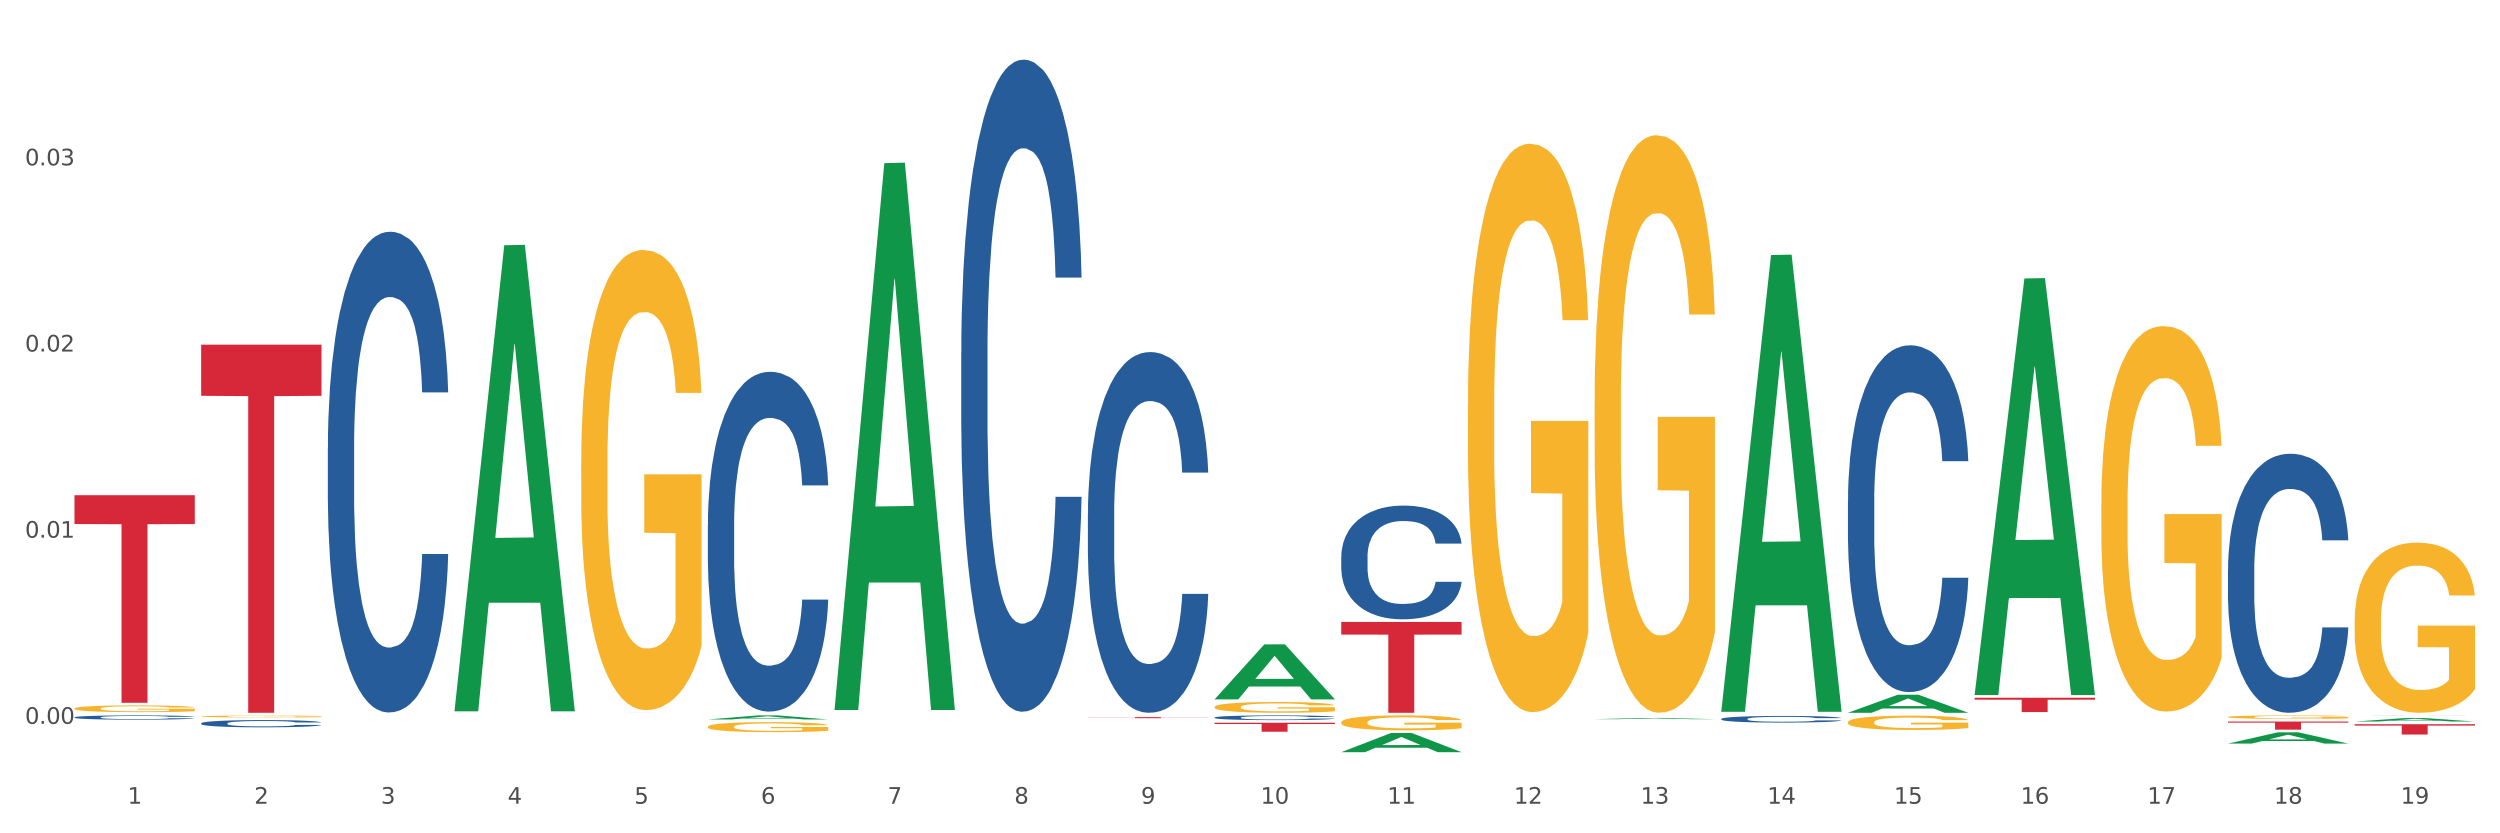
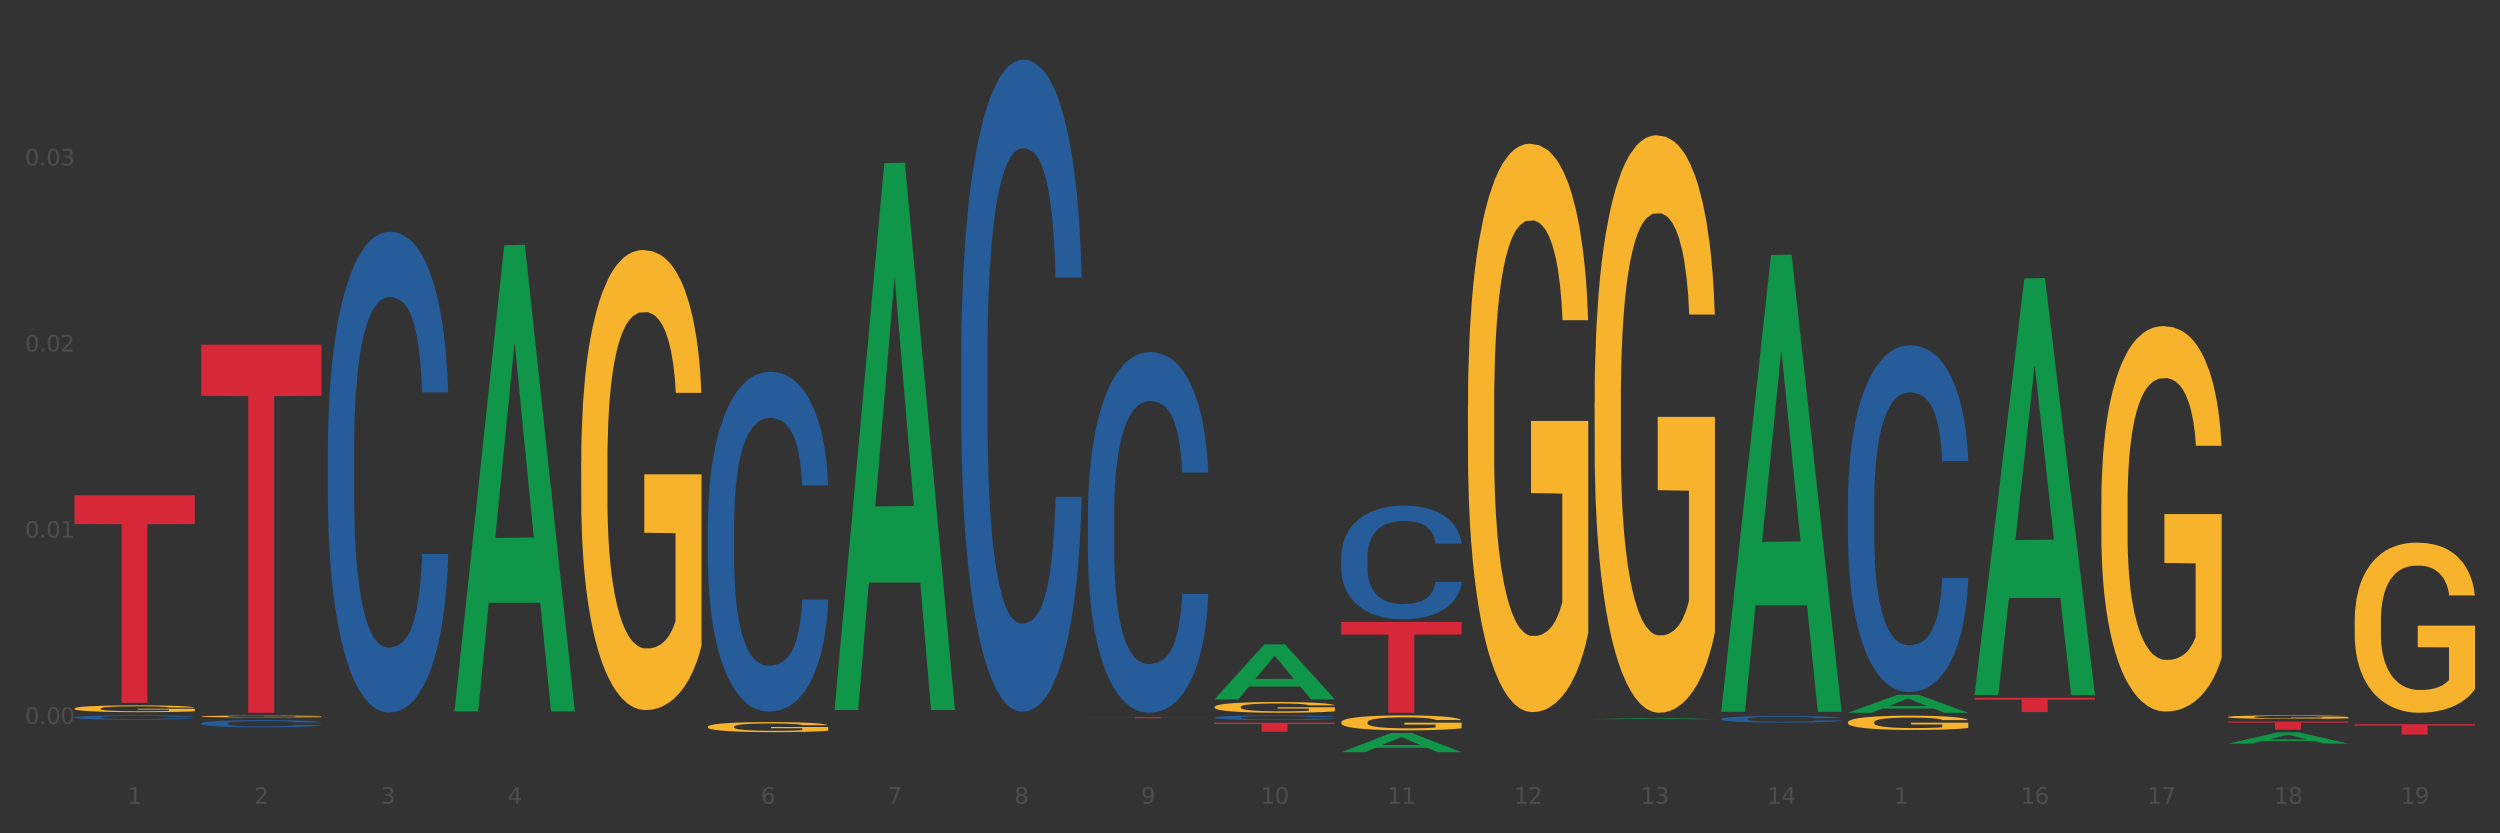
<svg xmlns="http://www.w3.org/2000/svg" xmlns:xlink="http://www.w3.org/1999/xlink" width="1080pt" height="360pt" viewBox="0 0 1080 360" version="1.1">
  <rect x="0" y="0" width="1080" height="360" fill="#333333" stroke="none" />
  <defs>
    <style type="text/css">*{stroke-linejoin: round; stroke-linecap: butt}</style>
  </defs>
  <g id="figure_1">
    <g id="patch_1">
-       <path d="M 0 360  L 1080 360  L 1080 0  L 0 0  z " style="fill: #ffffff; stroke: #ffffff; stroke-linejoin: miter" />
-     </g>
+       </g>
    <g id="axes_1">
      <g id="matplotlib.axis_1">
        <g id="xtick_1">
          <g id="text_1">
            <g style="fill: #4d4d4d" transform="translate(55.115 347.204) scale(0.096 -0.096)">
              <defs>
                <path id="DejaVuSans-31" d="M 794 531  L 1825 531  L 1825 4091  L 703 3866  L 703 4441  L 1819 4666  L 2450 4666  L 2450 531  L 3481 531  L 3481 0  L 794 0  L 794 531  z " transform="scale(0.016)" />
              </defs>
              <use xlink:href="#DejaVuSans-31" />
            </g>
          </g>
        </g>
        <g id="xtick_2">
          <g id="text_2">
            <g style="fill: #4d4d4d" transform="translate(109.839 347.204) scale(0.096 -0.096)">
              <defs>
                <path id="DejaVuSans-32" d="M 1228 531  L 3431 531  L 3431 0  L 469 0  L 469 531  Q 828 903 1448 1529  Q 2069 2156 2228 2338  Q 2531 2678 2651 2914  Q 2772 3150 2772 3378  Q 2772 3750 2511 3984  Q 2250 4219 1831 4219  Q 1534 4219 1204 4116  Q 875 4013 500 3803  L 500 4441  Q 881 4594 1212 4672  Q 1544 4750 1819 4750  Q 2544 4750 2975 4387  Q 3406 4025 3406 3419  Q 3406 3131 3298 2873  Q 3191 2616 2906 2266  Q 2828 2175 2409 1742  Q 1991 1309 1228 531  z " transform="scale(0.016)" />
              </defs>
              <use xlink:href="#DejaVuSans-32" />
            </g>
          </g>
        </g>
        <g id="xtick_3">
          <g id="text_3">
            <g style="fill: #4d4d4d" transform="translate(164.564 347.204) scale(0.096 -0.096)">
              <defs>
                <path id="DejaVuSans-33" d="M 2597 2516  Q 3050 2419 3304 2112  Q 3559 1806 3559 1356  Q 3559 666 3084 287  Q 2609 -91 1734 -91  Q 1441 -91 1130 -33  Q 819 25 488 141  L 488 750  Q 750 597 1062 519  Q 1375 441 1716 441  Q 2309 441 2620 675  Q 2931 909 2931 1356  Q 2931 1769 2642 2001  Q 2353 2234 1838 2234  L 1294 2234  L 1294 2753  L 1863 2753  Q 2328 2753 2575 2939  Q 2822 3125 2822 3475  Q 2822 3834 2567 4026  Q 2313 4219 1838 4219  Q 1578 4219 1281 4162  Q 984 4106 628 3988  L 628 4550  Q 988 4650 1302 4700  Q 1616 4750 1894 4750  Q 2613 4750 3031 4423  Q 3450 4097 3450 3541  Q 3450 3153 3228 2886  Q 3006 2619 2597 2516  z " transform="scale(0.016)" />
              </defs>
              <use xlink:href="#DejaVuSans-33" />
            </g>
          </g>
        </g>
        <g id="xtick_4">
          <g id="text_4">
            <g style="fill: #4d4d4d" transform="translate(219.288 347.204) scale(0.096 -0.096)">
              <defs>
                <path id="DejaVuSans-34" d="M 2419 4116  L 825 1625  L 2419 1625  L 2419 4116  z M 2253 4666  L 3047 4666  L 3047 1625  L 3713 1625  L 3713 1100  L 3047 1100  L 3047 0  L 2419 0  L 2419 1100  L 313 1100  L 313 1709  L 2253 4666  z " transform="scale(0.016)" />
              </defs>
              <use xlink:href="#DejaVuSans-34" />
            </g>
          </g>
        </g>
        <g id="xtick_5">
          <g id="text_5">
            <g style="fill: #4d4d4d" transform="translate(274.012 347.204) scale(0.096 -0.096)">
              <defs>
-                 <path id="DejaVuSans-35" d="M 691 4666  L 3169 4666  L 3169 4134  L 1269 4134  L 1269 2991  Q 1406 3038 1543 3061  Q 1681 3084 1819 3084  Q 2600 3084 3056 2656  Q 3513 2228 3513 1497  Q 3513 744 3044 326  Q 2575 -91 1722 -91  Q 1428 -91 1123 -41  Q 819 9 494 109  L 494 744  Q 775 591 1075 516  Q 1375 441 1709 441  Q 2250 441 2565 725  Q 2881 1009 2881 1497  Q 2881 1984 2565 2268  Q 2250 2553 1709 2553  Q 1456 2553 1204 2497  Q 953 2441 691 2322  L 691 4666  z " transform="scale(0.016)" />
-               </defs>
+                 </defs>
              <use xlink:href="#DejaVuSans-35" />
            </g>
          </g>
        </g>
        <g id="xtick_6">
          <g id="text_6">
            <g style="fill: #4d4d4d" transform="translate(328.736 347.204) scale(0.096 -0.096)">
              <defs>
                <path id="DejaVuSans-36" d="M 2113 2584  Q 1688 2584 1439 2293  Q 1191 2003 1191 1497  Q 1191 994 1439 701  Q 1688 409 2113 409  Q 2538 409 2786 701  Q 3034 994 3034 1497  Q 3034 2003 2786 2293  Q 2538 2584 2113 2584  z M 3366 4563  L 3366 3988  Q 3128 4100 2886 4159  Q 2644 4219 2406 4219  Q 1781 4219 1451 3797  Q 1122 3375 1075 2522  Q 1259 2794 1537 2939  Q 1816 3084 2150 3084  Q 2853 3084 3261 2657  Q 3669 2231 3669 1497  Q 3669 778 3244 343  Q 2819 -91 2113 -91  Q 1303 -91 875 529  Q 447 1150 447 2328  Q 447 3434 972 4092  Q 1497 4750 2381 4750  Q 2619 4750 2861 4703  Q 3103 4656 3366 4563  z " transform="scale(0.016)" />
              </defs>
              <use xlink:href="#DejaVuSans-36" />
            </g>
          </g>
        </g>
        <g id="xtick_7">
          <g id="text_7">
            <g style="fill: #4d4d4d" transform="translate(383.461 347.204) scale(0.096 -0.096)">
              <defs>
                <path id="DejaVuSans-37" d="M 525 4666  L 3525 4666  L 3525 4397  L 1831 0  L 1172 0  L 2766 4134  L 525 4134  L 525 4666  z " transform="scale(0.016)" />
              </defs>
              <use xlink:href="#DejaVuSans-37" />
            </g>
          </g>
        </g>
        <g id="xtick_8">
          <g id="text_8">
            <g style="fill: #4d4d4d" transform="translate(438.185 347.204) scale(0.096 -0.096)">
              <defs>
                <path id="DejaVuSans-38" d="M 2034 2216  Q 1584 2216 1326 1975  Q 1069 1734 1069 1313  Q 1069 891 1326 650  Q 1584 409 2034 409  Q 2484 409 2743 651  Q 3003 894 3003 1313  Q 3003 1734 2745 1975  Q 2488 2216 2034 2216  z M 1403 2484  Q 997 2584 770 2862  Q 544 3141 544 3541  Q 544 4100 942 4425  Q 1341 4750 2034 4750  Q 2731 4750 3128 4425  Q 3525 4100 3525 3541  Q 3525 3141 3298 2862  Q 3072 2584 2669 2484  Q 3125 2378 3379 2068  Q 3634 1759 3634 1313  Q 3634 634 3220 271  Q 2806 -91 2034 -91  Q 1263 -91 848 271  Q 434 634 434 1313  Q 434 1759 690 2068  Q 947 2378 1403 2484  z M 1172 3481  Q 1172 3119 1398 2916  Q 1625 2713 2034 2713  Q 2441 2713 2670 2916  Q 2900 3119 2900 3481  Q 2900 3844 2670 4047  Q 2441 4250 2034 4250  Q 1625 4250 1398 4047  Q 1172 3844 1172 3481  z " transform="scale(0.016)" />
              </defs>
              <use xlink:href="#DejaVuSans-38" />
            </g>
          </g>
        </g>
        <g id="xtick_9">
          <g id="text_9">
            <g style="fill: #4d4d4d" transform="translate(492.909 347.204) scale(0.096 -0.096)">
              <defs>
                <path id="DejaVuSans-39" d="M 703 97  L 703 672  Q 941 559 1184 500  Q 1428 441 1663 441  Q 2288 441 2617 861  Q 2947 1281 2994 2138  Q 2813 1869 2534 1725  Q 2256 1581 1919 1581  Q 1219 1581 811 2004  Q 403 2428 403 3163  Q 403 3881 828 4315  Q 1253 4750 1959 4750  Q 2769 4750 3195 4129  Q 3622 3509 3622 2328  Q 3622 1225 3098 567  Q 2575 -91 1691 -91  Q 1453 -91 1209 -44  Q 966 3 703 97  z M 1959 2075  Q 2384 2075 2632 2365  Q 2881 2656 2881 3163  Q 2881 3666 2632 3958  Q 2384 4250 1959 4250  Q 1534 4250 1286 3958  Q 1038 3666 1038 3163  Q 1038 2656 1286 2365  Q 1534 2075 1959 2075  z " transform="scale(0.016)" />
              </defs>
              <use xlink:href="#DejaVuSans-39" />
            </g>
          </g>
        </g>
        <g id="xtick_10">
          <g id="text_10">
            <g style="fill: #4d4d4d" transform="translate(544.58 347.204) scale(0.096 -0.096)">
              <defs>
                <path id="DejaVuSans-30" d="M 2034 4250  Q 1547 4250 1301 3770  Q 1056 3291 1056 2328  Q 1056 1369 1301 889  Q 1547 409 2034 409  Q 2525 409 2770 889  Q 3016 1369 3016 2328  Q 3016 3291 2770 3770  Q 2525 4250 2034 4250  z M 2034 4750  Q 2819 4750 3233 4129  Q 3647 3509 3647 2328  Q 3647 1150 3233 529  Q 2819 -91 2034 -91  Q 1250 -91 836 529  Q 422 1150 422 2328  Q 422 3509 836 4129  Q 1250 4750 2034 4750  z " transform="scale(0.016)" />
              </defs>
              <use xlink:href="#DejaVuSans-31" />
              <use xlink:href="#DejaVuSans-30" transform="translate(63.623 0)" />
            </g>
          </g>
        </g>
        <g id="xtick_11">
          <g id="text_11">
            <g style="fill: #4d4d4d" transform="translate(599.304 347.204) scale(0.096 -0.096)">
              <use xlink:href="#DejaVuSans-31" />
              <use xlink:href="#DejaVuSans-31" transform="translate(63.623 0)" />
            </g>
          </g>
        </g>
        <g id="xtick_12">
          <g id="text_12">
            <g style="fill: #4d4d4d" transform="translate(654.028 347.204) scale(0.096 -0.096)">
              <use xlink:href="#DejaVuSans-31" />
              <use xlink:href="#DejaVuSans-32" transform="translate(63.623 0)" />
            </g>
          </g>
        </g>
        <g id="xtick_13">
          <g id="text_13">
            <g style="fill: #4d4d4d" transform="translate(708.752 347.204) scale(0.096 -0.096)">
              <use xlink:href="#DejaVuSans-31" />
              <use xlink:href="#DejaVuSans-33" transform="translate(63.623 0)" />
            </g>
          </g>
        </g>
        <g id="xtick_14">
          <g id="text_14">
            <g style="fill: #4d4d4d" transform="translate(763.477 347.204) scale(0.096 -0.096)">
              <use xlink:href="#DejaVuSans-31" />
              <use xlink:href="#DejaVuSans-34" transform="translate(63.623 0)" />
            </g>
          </g>
        </g>
        <g id="xtick_15">
          <g id="text_15">
            <g style="fill: #4d4d4d" transform="translate(818.201 347.204) scale(0.096 -0.096)">
              <use xlink:href="#DejaVuSans-31" />
              <use xlink:href="#DejaVuSans-35" transform="translate(63.623 0)" />
            </g>
          </g>
        </g>
        <g id="xtick_16">
          <g id="text_16">
            <g style="fill: #4d4d4d" transform="translate(872.925 347.204) scale(0.096 -0.096)">
              <use xlink:href="#DejaVuSans-31" />
              <use xlink:href="#DejaVuSans-36" transform="translate(63.623 0)" />
            </g>
          </g>
        </g>
        <g id="xtick_17">
          <g id="text_17">
            <g style="fill: #4d4d4d" transform="translate(927.649 347.204) scale(0.096 -0.096)">
              <use xlink:href="#DejaVuSans-31" />
              <use xlink:href="#DejaVuSans-37" transform="translate(63.623 0)" />
            </g>
          </g>
        </g>
        <g id="xtick_18">
          <g id="text_18">
            <g style="fill: #4d4d4d" transform="translate(982.374 347.204) scale(0.096 -0.096)">
              <use xlink:href="#DejaVuSans-31" />
              <use xlink:href="#DejaVuSans-38" transform="translate(63.623 0)" />
            </g>
          </g>
        </g>
        <g id="xtick_19">
          <g id="text_19">
            <g style="fill: #4d4d4d" transform="translate(1037.098 347.204) scale(0.096 -0.096)">
              <use xlink:href="#DejaVuSans-31" />
              <use xlink:href="#DejaVuSans-39" transform="translate(63.623 0)" />
            </g>
          </g>
        </g>
        <g id="xtick_20" />
        <g id="xtick_21" />
        <g id="xtick_22" />
        <g id="xtick_23" />
        <g id="xtick_24" />
        <g id="xtick_25" />
        <g id="xtick_26" />
        <g id="xtick_27" />
        <g id="xtick_28" />
        <g id="xtick_29" />
        <g id="xtick_30" />
        <g id="xtick_31" />
        <g id="xtick_32" />
        <g id="xtick_33" />
        <g id="xtick_34" />
        <g id="xtick_35" />
        <g id="xtick_36" />
        <g id="xtick_37" />
      </g>
      <g id="matplotlib.axis_2">
        <g id="ytick_1">
          <g id="text_20">
            <g style="fill: #4d4d4d" transform="translate(10.8 312.698) scale(0.096 -0.096)">
              <defs>
                <path id="DejaVuSans-2e" d="M 684 794  L 1344 794  L 1344 0  L 684 0  L 684 794  z " transform="scale(0.016)" />
              </defs>
              <use xlink:href="#DejaVuSans-30" />
              <use xlink:href="#DejaVuSans-2e" transform="translate(63.623 0)" />
              <use xlink:href="#DejaVuSans-30" transform="translate(95.41 0)" />
              <use xlink:href="#DejaVuSans-30" transform="translate(159.033 0)" />
            </g>
          </g>
        </g>
        <g id="ytick_2">
          <g id="text_21">
            <g style="fill: #4d4d4d" transform="translate(10.8 232.278) scale(0.096 -0.096)">
              <use xlink:href="#DejaVuSans-30" />
              <use xlink:href="#DejaVuSans-2e" transform="translate(63.623 0)" />
              <use xlink:href="#DejaVuSans-30" transform="translate(95.41 0)" />
              <use xlink:href="#DejaVuSans-31" transform="translate(159.033 0)" />
            </g>
          </g>
        </g>
        <g id="ytick_3">
          <g id="text_22">
            <g style="fill: #4d4d4d" transform="translate(10.8 151.858) scale(0.096 -0.096)">
              <use xlink:href="#DejaVuSans-30" />
              <use xlink:href="#DejaVuSans-2e" transform="translate(63.623 0)" />
              <use xlink:href="#DejaVuSans-30" transform="translate(95.41 0)" />
              <use xlink:href="#DejaVuSans-32" transform="translate(159.033 0)" />
            </g>
          </g>
        </g>
        <g id="ytick_4">
          <g id="text_23">
            <g style="fill: #4d4d4d" transform="translate(10.8 71.438) scale(0.096 -0.096)">
              <use xlink:href="#DejaVuSans-30" />
              <use xlink:href="#DejaVuSans-2e" transform="translate(63.623 0)" />
              <use xlink:href="#DejaVuSans-30" transform="translate(95.41 0)" />
              <use xlink:href="#DejaVuSans-33" transform="translate(159.033 0)" />
            </g>
          </g>
        </g>
        <g id="ytick_5" />
        <g id="ytick_6" />
        <g id="ytick_7" />
        <g id="ytick_8" />
      </g>
      <g id="PolyCollection_1">
        <path d="M 196.348 306.925  L 196.401 306.735  L 217.84 105.945  L 226.737 105.756  L 248.336 307.303  L 238.045 307.303  L 233.383 260.37  L 211.247 260.37  L 211.087 261.127  L 206.585 307.303  L 196.348 307.303  L 196.348 306.925  L 214.034 232.362  L 230.596 232.172  L 222.395 148.715  L 222.288 148.336  L 222.181 148.904  L 213.981 232.172  L 214.034 232.362  L 196.348 306.925  z " clip-path="url(#p00b1c830ba)" style="fill: #109648" />
        <path d="M 415.245 152.342  L 415.306 152.085  L 415.306 144.881  L 415.491 135.104  L 416.167 117.095  L 417.027 103.459  L 418.502 87.507  L 419.301 80.818  L 420.345 73.357  L 422.496 61.264  L 424.954 50.973  L 426.675 45.313  L 427.965 41.711  L 430.854 35.279  L 432.513 32.449  L 434.233 30.133  L 435.708 28.59  L 438.166 26.789  L 440.133 26.017  L 442.407 25.759  L 444.312 26.017  L 446.831 27.046  L 450.518 30.133  L 451.932 31.934  L 453.837 35.022  L 455.803 39.138  L 457.401 43.255  L 459.244 49.172  L 461.149 56.891  L 462.993 66.667  L 464.283 75.672  L 465.328 85.192  L 466.25 96.769  L 466.926 109.376  L 467.233 119.925  L 455.987 119.925  L 455.68 110.405  L 455.066 100.114  L 454.451 93.167  L 453.775 87.507  L 452.73 81.075  L 451.809 76.959  L 450.272 72.07  L 448.859 68.983  L 447.691 67.182  L 446.278 65.638  L 443.267 64.095  L 441.116 64.095  L 439.764 64.609  L 438.105 65.896  L 436.692 67.697  L 435.032 70.784  L 433.742 74.129  L 432.451 78.502  L 431.714 81.59  L 430.608 87.25  L 429.87 91.881  L 428.887 99.857  L 428.334 105.517  L 427.351 120.182  L 426.921 130.988  L 426.736 138.449  L 426.613 146.682  L 426.613 186.818  L 426.982 204.828  L 427.289 212.546  L 427.781 221.294  L 428.703 232.614  L 430.055 243.678  L 431.468 251.653  L 432.636 256.542  L 433.742 260.144  L 434.848 262.974  L 436.2 265.547  L 437.306 267.09  L 438.965 268.634  L 440.932 269.406  L 442.468 269.406  L 445.602 268.119  L 447.015 266.833  L 448.367 265.032  L 449.842 262.202  L 451.01 259.115  L 451.686 256.799  L 452.792 251.911  L 453.652 246.765  L 454.39 240.847  L 454.881 235.702  L 455.434 227.983  L 455.864 219.236  L 455.987 214.605  L 467.233 214.605  L 466.987 223.867  L 466.557 232.872  L 465.697 244.964  L 465.021 251.911  L 463.976 260.401  L 462.87 267.605  L 461.334 275.581  L 459.92 281.498  L 458.445 286.644  L 456.848 291.275  L 453.959 297.707  L 452.915 299.508  L 450.702 302.595  L 448.982 304.396  L 446.462 306.197  L 443.881 307.226  L 441.178 307.484  L 438.781 306.969  L 436.138 305.425  L 434.479 303.882  L 432.636 301.566  L 430.485 297.964  L 428.457 293.59  L 426.552 288.445  L 424.77 282.527  L 423.111 275.838  L 420.96 264.775  L 419.362 253.969  L 418.195 243.935  L 417.396 235.445  L 416.597 224.639  L 416.167 217.178  L 415.491 199.168  L 415.245 182.444  L 415.245 152.342  z " clip-path="url(#p00b1c830ba)" style="fill: #255c99" />
        <path d="M 305.796 226.572  L 305.858 226.438  L 305.858 222.684  L 306.042 217.59  L 306.718 208.205  L 307.578 201.1  L 309.053 192.788  L 309.852 189.302  L 310.897 185.414  L 313.048 179.113  L 315.506 173.751  L 317.226 170.801  L 318.517 168.924  L 321.405 165.573  L 323.064 164.098  L 324.785 162.891  L 326.26 162.087  L 328.718 161.149  L 330.684 160.746  L 332.958 160.612  L 334.863 160.746  L 337.382 161.283  L 341.07 162.891  L 342.483 163.83  L 344.388 165.439  L 346.354 167.584  L 347.952 169.729  L 349.796 172.812  L 351.701 176.834  L 353.544 181.929  L 354.835 186.621  L 355.879 191.581  L 356.801 197.614  L 357.477 204.183  L 357.784 209.68  L 346.539 209.68  L 346.232 204.72  L 345.617 199.357  L 345.002 195.737  L 344.327 192.788  L 343.282 189.436  L 342.36 187.291  L 340.824 184.744  L 339.41 183.135  L 338.243 182.197  L 336.829 181.392  L 333.818 180.588  L 331.667 180.588  L 330.316 180.856  L 328.656 181.526  L 327.243 182.465  L 325.584 184.074  L 324.293 185.816  L 323.003 188.096  L 322.265 189.704  L 321.159 192.654  L 320.422 195.067  L 319.439 199.223  L 318.886 202.172  L 317.902 209.814  L 317.472 215.445  L 317.288 219.333  L 317.165 223.623  L 317.165 244.537  L 317.534 253.921  L 317.841 257.943  L 318.332 262.501  L 319.254 268.4  L 320.606 274.165  L 322.02 278.321  L 323.187 280.868  L 324.293 282.745  L 325.399 284.22  L 326.751 285.56  L 327.857 286.365  L 329.517 287.169  L 331.483 287.571  L 333.019 287.571  L 336.153 286.901  L 337.567 286.231  L 338.919 285.292  L 340.394 283.818  L 341.561 282.209  L 342.237 281.002  L 343.343 278.455  L 344.204 275.774  L 344.941 272.69  L 345.433 270.009  L 345.986 265.987  L 346.416 261.429  L 346.539 259.016  L 357.784 259.016  L 357.539 263.842  L 357.108 268.534  L 356.248 274.835  L 355.572 278.455  L 354.527 282.879  L 353.421 286.633  L 351.885 290.789  L 350.472 293.872  L 348.997 296.554  L 347.399 298.967  L 344.511 302.318  L 343.466 303.257  L 341.254 304.866  L 339.533 305.804  L 337.014 306.743  L 334.433 307.279  L 331.729 307.413  L 329.332 307.145  L 326.69 306.34  L 325.031 305.536  L 323.187 304.329  L 321.036 302.453  L 319.008 300.173  L 317.103 297.492  L 315.321 294.409  L 313.662 290.923  L 311.511 285.158  L 309.914 279.528  L 308.746 274.299  L 307.947 269.875  L 307.148 264.244  L 306.718 260.356  L 306.042 250.972  L 305.796 242.258  L 305.796 226.572  z " clip-path="url(#p00b1c830ba)" style="fill: #255c99" />
        <path d="M 141.624 193.428  L 141.685 193.238  L 141.685 187.927  L 141.869 180.72  L 142.545 167.443  L 143.406 157.39  L 144.88 145.63  L 145.679 140.699  L 146.724 135.198  L 148.875 126.283  L 151.333 118.696  L 153.054 114.524  L 154.344 111.868  L 157.232 107.126  L 158.891 105.04  L 160.612 103.333  L 162.087 102.195  L 164.545 100.867  L 166.511 100.298  L 168.785 100.108  L 170.69 100.298  L 173.21 101.057  L 176.897 103.333  L 178.31 104.661  L 180.215 106.937  L 182.182 109.971  L 183.779 113.006  L 185.623 117.369  L 187.528 123.059  L 189.371 130.267  L 190.662 136.905  L 191.707 143.923  L 192.628 152.458  L 193.304 161.752  L 193.612 169.529  L 182.366 169.529  L 182.059 162.511  L 181.444 154.924  L 180.83 149.803  L 180.154 145.63  L 179.109 140.888  L 178.187 137.854  L 176.651 134.25  L 175.238 131.974  L 174.07 130.646  L 172.657 129.508  L 169.645 128.37  L 167.495 128.37  L 166.143 128.749  L 164.484 129.698  L 163.07 131.025  L 161.411 133.301  L 160.12 135.767  L 158.83 138.992  L 158.093 141.268  L 156.986 145.44  L 156.249 148.855  L 155.266 154.734  L 154.713 158.907  L 153.73 169.719  L 153.299 177.685  L 153.115 183.186  L 152.992 189.255  L 152.992 218.844  L 153.361 232.121  L 153.668 237.812  L 154.16 244.26  L 155.081 252.606  L 156.433 260.762  L 157.847 266.642  L 159.014 270.246  L 160.12 272.901  L 161.227 274.988  L 162.579 276.884  L 163.685 278.022  L 165.344 279.16  L 167.31 279.729  L 168.847 279.729  L 171.981 278.781  L 173.394 277.833  L 174.746 276.505  L 176.221 274.419  L 177.388 272.143  L 178.064 270.435  L 179.17 266.832  L 180.031 263.038  L 180.768 258.676  L 181.26 254.882  L 181.813 249.192  L 182.243 242.743  L 182.366 239.329  L 193.612 239.329  L 193.366 246.157  L 192.936 252.796  L 192.075 261.71  L 191.399 266.832  L 190.355 273.091  L 189.249 278.402  L 187.712 284.282  L 186.299 288.644  L 184.824 292.438  L 183.226 295.852  L 180.338 300.594  L 179.293 301.921  L 177.081 304.197  L 175.36 305.525  L 172.841 306.853  L 170.26 307.612  L 167.556 307.801  L 165.16 307.422  L 162.517 306.284  L 160.858 305.146  L 159.014 303.439  L 156.864 300.783  L 154.836 297.559  L 152.931 293.765  L 151.149 289.403  L 149.489 284.471  L 147.339 276.315  L 145.741 268.349  L 144.573 260.952  L 143.774 254.693  L 142.975 246.726  L 142.545 241.226  L 141.869 227.949  L 141.624 215.62  L 141.624 193.428  z " clip-path="url(#p00b1c830ba)" style="fill: #255c99" />
        <path d="M 86.899 312.48  L 86.961 312.477  L 86.961 312.397  L 87.145 312.288  L 87.821 312.088  L 88.681 311.936  L 90.156 311.758  L 90.955 311.684  L 92 311.601  L 94.151 311.466  L 96.609 311.352  L 98.329 311.289  L 99.62 311.249  L 102.508 311.177  L 104.167 311.146  L 105.888 311.12  L 107.363 311.103  L 109.821 311.083  L 111.787 311.074  L 114.061 311.071  L 115.966 311.074  L 118.485 311.085  L 122.172 311.12  L 123.586 311.14  L 125.491 311.174  L 127.457 311.22  L 129.055 311.266  L 130.899 311.332  L 132.804 311.418  L 134.647 311.526  L 135.938 311.627  L 136.982 311.733  L 137.904 311.861  L 138.58 312.002  L 138.887 312.119  L 127.642 312.119  L 127.334 312.013  L 126.72 311.899  L 126.105 311.821  L 125.429 311.758  L 124.385 311.687  L 123.463 311.641  L 121.927 311.587  L 120.513 311.552  L 119.346 311.532  L 117.932 311.515  L 114.921 311.498  L 112.77 311.498  L 111.418 311.504  L 109.759 311.518  L 108.346 311.538  L 106.687 311.572  L 105.396 311.609  L 104.106 311.658  L 103.368 311.693  L 102.262 311.756  L 101.525 311.807  L 100.542 311.896  L 99.988 311.959  L 99.005 312.122  L 98.575 312.242  L 98.391 312.325  L 98.268 312.417  L 98.268 312.864  L 98.637 313.064  L 98.944 313.15  L 99.435 313.247  L 100.357 313.373  L 101.709 313.497  L 103.122 313.585  L 104.29 313.64  L 105.396 313.68  L 106.502 313.711  L 107.854 313.74  L 108.96 313.757  L 110.62 313.774  L 112.586 313.783  L 114.122 313.783  L 117.256 313.769  L 118.67 313.754  L 120.022 313.734  L 121.497 313.703  L 122.664 313.668  L 123.34 313.643  L 124.446 313.588  L 125.307 313.531  L 126.044 313.465  L 126.536 313.408  L 127.089 313.322  L 127.519 313.225  L 127.642 313.173  L 138.887 313.173  L 138.642 313.276  L 138.211 313.376  L 137.351 313.511  L 136.675 313.588  L 135.63 313.683  L 134.524 313.763  L 132.988 313.852  L 131.575 313.918  L 130.1 313.975  L 128.502 314.026  L 125.614 314.098  L 124.569 314.118  L 122.357 314.152  L 120.636 314.172  L 118.117 314.192  L 115.536 314.204  L 112.832 314.207  L 110.435 314.201  L 107.793 314.184  L 106.134 314.167  L 104.29 314.141  L 102.139 314.101  L 100.111 314.052  L 98.206 313.995  L 96.424 313.929  L 94.765 313.855  L 92.614 313.731  L 91.017 313.611  L 89.849 313.499  L 89.05 313.405  L 88.251 313.285  L 87.821 313.202  L 87.145 313.001  L 86.899 312.815  L 86.899 312.48  z " clip-path="url(#p00b1c830ba)" style="fill: #255c99" />
        <path d="M 32.175 309.88  L 32.236 309.878  L 32.236 309.831  L 32.421 309.767  L 33.097 309.649  L 33.957 309.56  L 35.432 309.455  L 36.231 309.411  L 37.275 309.362  L 39.426 309.283  L 41.884 309.216  L 43.605 309.179  L 44.895 309.155  L 47.784 309.113  L 49.443 309.094  L 51.164 309.079  L 52.638 309.069  L 55.096 309.057  L 57.063 309.052  L 59.337 309.05  L 61.242 309.052  L 63.761 309.059  L 67.448 309.079  L 68.862 309.091  L 70.767 309.111  L 72.733 309.138  L 74.331 309.165  L 76.174 309.204  L 78.079 309.254  L 79.923 309.318  L 81.213 309.377  L 82.258 309.44  L 83.18 309.516  L 83.856 309.598  L 84.163 309.668  L 72.917 309.668  L 72.61 309.605  L 71.996 309.538  L 71.381 309.492  L 70.705 309.455  L 69.66 309.413  L 68.739 309.386  L 67.202 309.354  L 65.789 309.334  L 64.621 309.322  L 63.208 309.312  L 60.197 309.302  L 58.046 309.302  L 56.694 309.305  L 55.035 309.313  L 53.622 309.325  L 51.962 309.345  L 50.672 309.367  L 49.381 309.396  L 48.644 309.416  L 47.538 309.453  L 46.8 309.484  L 45.817 309.536  L 45.264 309.573  L 44.281 309.669  L 43.851 309.74  L 43.666 309.789  L 43.544 309.843  L 43.544 310.106  L 43.912 310.224  L 44.22 310.275  L 44.711 310.332  L 45.633 310.406  L 46.985 310.479  L 48.398 310.531  L 49.566 310.563  L 50.672 310.586  L 51.778 310.605  L 53.13 310.622  L 54.236 310.632  L 55.895 310.642  L 57.862 310.647  L 59.398 310.647  L 62.532 310.639  L 63.945 310.63  L 65.297 310.619  L 66.772 310.6  L 67.94 310.58  L 68.616 310.565  L 69.722 310.533  L 70.582 310.499  L 71.32 310.46  L 71.811 310.426  L 72.364 310.376  L 72.795 310.318  L 72.917 310.288  L 84.163 310.288  L 83.917 310.349  L 83.487 310.408  L 82.627 310.487  L 81.951 310.533  L 80.906 310.588  L 79.8 310.635  L 78.264 310.688  L 76.85 310.726  L 75.375 310.76  L 73.778 310.791  L 70.89 310.833  L 69.845 310.844  L 67.633 310.865  L 65.912 310.876  L 63.392 310.888  L 60.811 310.895  L 58.108 310.897  L 55.711 310.893  L 53.069 310.883  L 51.409 310.873  L 49.566 310.858  L 47.415 310.834  L 45.387 310.806  L 43.482 310.772  L 41.7 310.733  L 40.041 310.689  L 37.89 310.617  L 36.292 310.546  L 35.125 310.48  L 34.326 310.425  L 33.527 310.354  L 33.097 310.305  L 32.421 310.187  L 32.175 310.077  L 32.175 309.88  z " clip-path="url(#p00b1c830ba)" style="fill: #255c99" />
        <path d="M 32.175 306.086  L 32.236 306.083  L 32.236 305.987  L 32.359 305.905  L 32.973 305.704  L 33.894 305.539  L 34.569 305.451  L 35.244 305.379  L 36.042 305.307  L 37.024 305.232  L 38.804 305.123  L 39.909 305.067  L 41.259 305.008  L 43.714 304.923  L 45.494 304.874  L 47.336 304.834  L 50.343 304.786  L 52.307 304.765  L 54.394 304.749  L 56.911 304.738  L 58.814 304.736  L 62.987 304.744  L 66.547 304.768  L 68.266 304.786  L 70.476 304.818  L 71.642 304.84  L 73.544 304.882  L 75.509 304.939  L 76.859 304.987  L 78.884 305.077  L 80.419 305.168  L 81.831 305.28  L 82.567 305.358  L 83.12 305.43  L 83.611 305.512  L 84.102 305.643  L 73.053 305.643  L 72.624 305.55  L 71.949 305.462  L 70.967 305.376  L 70.107 305.323  L 68.634 305.256  L 67.284 305.213  L 65.872 305.181  L 64.153 305.155  L 62.803 305.141  L 60.9 305.131  L 57.156 305.133  L 54.64 305.155  L 52.921 305.181  L 51.816 305.205  L 50.834 305.232  L 49.729 305.269  L 48.44 305.325  L 47.52 305.376  L 46.599 305.44  L 45.863 305.504  L 45.187 305.579  L 44.635 305.659  L 44.205 305.742  L 43.837 305.843  L 43.53 306.011  L 43.53 306.377  L 43.653 306.46  L 43.96 306.569  L 44.328 306.652  L 44.942 306.751  L 45.494 306.817  L 46.538 306.913  L 47.704 306.993  L 48.625 307.044  L 49.545 307.087  L 51.141 307.146  L 52.921 307.194  L 54.456 307.223  L 56.542 307.25  L 57.954 307.26  L 59.182 307.266  L 62.189 307.266  L 64.338 307.258  L 66.731 307.239  L 68.573 307.215  L 70.107 307.186  L 71.826 307.138  L 72.931 307.092  L 72.931 306.534  L 59.427 306.532  L 59.427 306.161  L 84.163 306.161  L 84.163 307.25  L 83.12 307.306  L 81.953 307.356  L 80.726 307.402  L 78.884 307.458  L 76.675 307.511  L 74.711 307.549  L 72.624 307.581  L 70.169 307.61  L 66.977 307.637  L 65.013 307.647  L 62.558 307.655  L 59.673 307.658  L 57.156 307.653  L 54.701 307.639  L 52.123 307.615  L 49.607 307.581  L 47.704 307.546  L 45.801 307.503  L 43.776 307.447  L 42.18 307.394  L 40.952 307.346  L 39.602 307.284  L 38.129 307.204  L 37.024 307.132  L 36.042 307.057  L 34.998 306.961  L 34.262 306.879  L 33.525 306.775  L 33.096 306.697  L 32.605 306.577  L 32.236 306.409  L 32.175 306.086  z " clip-path="url(#p00b1c830ba)" style="fill: #f7b32b" />
        <path d="M 32.175 213.918  L 84.163 213.918  L 84.163 226.381  L 63.713 226.466  L 63.713 303.603  L 52.502 303.603  L 52.502 226.466  L 32.175 226.381  L 32.175 214.002  L 32.175 213.918  z " clip-path="url(#p00b1c830ba)" style="fill: #d62839" />
        <path d="M 251.072 199.842  L 251.133 199.661  L 251.133 193.125  L 251.256 187.498  L 251.87 173.883  L 252.791 162.628  L 253.466 156.637  L 254.141 151.736  L 254.939 146.835  L 255.921 141.752  L 257.701 134.309  L 258.806 130.497  L 260.156 126.503  L 262.611 120.694  L 264.391 117.426  L 266.233 114.703  L 269.24 111.436  L 271.204 109.983  L 273.291 108.894  L 275.808 108.168  L 277.711 107.986  L 281.884 108.531  L 285.444 110.165  L 287.163 111.436  L 289.373 113.614  L 290.539 115.066  L 292.442 117.971  L 294.406 121.783  L 295.756 125.051  L 297.782 131.223  L 299.316 137.395  L 300.728 145.019  L 301.464 150.284  L 302.017 155.185  L 302.508 160.813  L 302.999 169.708  L 291.951 169.708  L 291.521 163.354  L 290.846 157.363  L 289.864 151.554  L 289.004 147.924  L 287.531 143.385  L 286.181 140.481  L 284.769 138.302  L 283.051 136.487  L 281.7 135.579  L 279.797 134.853  L 276.053 135.035  L 273.537 136.487  L 271.818 138.302  L 270.713 139.936  L 269.731 141.752  L 268.627 144.293  L 267.338 148.105  L 266.417 151.554  L 265.496 155.911  L 264.76 160.268  L 264.084 165.351  L 263.532 170.797  L 263.102 176.424  L 262.734 183.323  L 262.427 194.759  L 262.427 219.629  L 262.55 225.257  L 262.857 232.7  L 263.225 238.327  L 263.839 245.044  L 264.391 249.582  L 265.435 256.117  L 266.601 261.563  L 267.522 265.012  L 268.442 267.917  L 270.038 271.911  L 271.818 275.178  L 273.353 277.175  L 275.44 278.991  L 276.851 279.717  L 278.079 280.08  L 281.086 280.08  L 283.235 279.535  L 285.629 278.264  L 287.47 276.631  L 289.004 274.634  L 290.723 271.366  L 291.828 268.28  L 291.828 230.34  L 278.324 230.158  L 278.324 204.925  L 303.06 204.925  L 303.06 278.991  L 302.017 282.803  L 300.851 286.252  L 299.623 289.338  L 297.782 293.15  L 295.572 296.781  L 293.608 299.322  L 291.521 301.501  L 289.066 303.497  L 285.874 305.313  L 283.91 306.039  L 281.455 306.584  L 278.57 306.765  L 276.053 306.402  L 273.598 305.494  L 271.02 303.861  L 268.504 301.501  L 266.601 299.141  L 264.698 296.236  L 262.673 292.424  L 261.077 288.793  L 259.849 285.526  L 258.499 281.35  L 257.026 275.904  L 255.921 271.003  L 254.939 265.92  L 253.896 259.385  L 253.159 253.757  L 252.422 246.678  L 251.993 241.413  L 251.502 233.244  L 251.133 221.808  L 251.072 199.842  z " clip-path="url(#p00b1c830ba)" style="fill: #f7b32b" />
        <path d="M 251.072 307.898  L 303.06 307.898  L 303.06 307.901  L 282.61 307.901  L 282.61 307.917  L 271.399 307.917  L 271.399 307.901  L 251.072 307.901  L 251.072 307.898  L 251.072 307.898  z " clip-path="url(#p00b1c830ba)" style="fill: #d62839" />
        <path d="M 469.969 309.81  L 521.957 309.81  L 521.957 309.874  L 501.507 309.874  L 501.507 310.265  L 490.296 310.265  L 490.296 309.874  L 469.969 309.874  L 469.969 309.811  L 469.969 309.81  z " clip-path="url(#p00b1c830ba)" style="fill: #d62839" />
        <path d="M 524.693 312.226  L 576.682 312.226  L 576.682 312.765  L 556.231 312.769  L 556.231 316.109  L 545.021 316.109  L 545.021 312.769  L 524.693 312.765  L 524.693 312.23  L 524.693 312.226  z " clip-path="url(#p00b1c830ba)" style="fill: #d62839" />
        <path d="M 469.969 222.106  L 470.031 221.964  L 470.031 217.979  L 470.215 212.571  L 470.891 202.61  L 471.751 195.068  L 473.226 186.244  L 474.025 182.545  L 475.07 178.418  L 477.22 171.729  L 479.679 166.037  L 481.399 162.906  L 482.69 160.914  L 485.578 157.356  L 487.237 155.791  L 488.958 154.51  L 490.433 153.656  L 492.891 152.66  L 494.857 152.233  L 497.131 152.091  L 499.036 152.233  L 501.555 152.802  L 505.242 154.51  L 506.656 155.506  L 508.561 157.214  L 510.527 159.491  L 512.125 161.768  L 513.969 165.041  L 515.874 169.31  L 517.717 174.718  L 519.008 179.698  L 520.052 184.964  L 520.974 191.368  L 521.65 198.341  L 521.957 204.175  L 510.712 204.175  L 510.404 198.91  L 509.79 193.218  L 509.175 189.375  L 508.499 186.244  L 507.455 182.687  L 506.533 180.41  L 504.997 177.706  L 503.583 175.998  L 502.416 175.002  L 501.002 174.148  L 497.991 173.295  L 495.84 173.295  L 494.488 173.579  L 492.829 174.291  L 491.416 175.287  L 489.757 176.995  L 488.466 178.845  L 487.176 181.264  L 486.438 182.971  L 485.332 186.102  L 484.595 188.664  L 483.611 193.075  L 483.058 196.206  L 482.075 204.318  L 481.645 210.294  L 481.461 214.421  L 481.338 218.975  L 481.338 241.175  L 481.706 251.137  L 482.014 255.406  L 482.505 260.244  L 483.427 266.506  L 484.779 272.625  L 486.192 277.037  L 487.36 279.74  L 488.466 281.733  L 489.572 283.298  L 490.924 284.721  L 492.03 285.575  L 493.69 286.429  L 495.656 286.856  L 497.192 286.856  L 500.326 286.144  L 501.74 285.433  L 503.092 284.437  L 504.566 282.871  L 505.734 281.163  L 506.41 279.883  L 507.516 277.179  L 508.376 274.333  L 509.114 271.06  L 509.605 268.213  L 510.159 263.944  L 510.589 259.106  L 510.712 256.544  L 521.957 256.544  L 521.711 261.667  L 521.281 266.648  L 520.421 273.337  L 519.745 277.179  L 518.7 281.875  L 517.594 285.86  L 516.058 290.271  L 514.645 293.544  L 513.17 296.39  L 511.572 298.952  L 508.684 302.51  L 507.639 303.506  L 505.427 305.213  L 503.706 306.21  L 501.187 307.206  L 498.606 307.775  L 495.902 307.917  L 493.505 307.633  L 490.863 306.779  L 489.204 305.925  L 487.36 304.644  L 485.209 302.652  L 483.181 300.233  L 481.276 297.386  L 479.494 294.113  L 477.835 290.413  L 475.684 284.294  L 474.086 278.317  L 472.919 272.767  L 472.12 268.071  L 471.321 262.094  L 470.891 257.967  L 470.215 248.006  L 469.969 238.756  L 469.969 222.106  z " clip-path="url(#p00b1c830ba)" style="fill: #255c99" />
        <path d="M 579.418 268.68  L 631.406 268.68  L 631.406 274.132  L 610.956 274.169  L 610.956 307.917  L 599.745 307.917  L 599.745 274.169  L 579.418 274.132  L 579.418 268.716  L 579.418 268.68  z " clip-path="url(#p00b1c830ba)" style="fill: #d62839" />
        <path d="M 962.488 311.689  L 1014.476 311.689  L 1014.476 312.18  L 994.025 312.183  L 994.025 315.223  L 982.815 315.223  L 982.815 312.183  L 962.488 312.18  L 962.488 311.692  L 962.488 311.689  z " clip-path="url(#p00b1c830ba)" style="fill: #d62839" />
        <path d="M 1017.212 312.845  L 1069.2 312.845  L 1069.2 313.468  L 1048.75 313.472  L 1048.75 317.33  L 1037.539 317.33  L 1037.539 313.472  L 1017.212 313.468  L 1017.212 312.849  L 1017.212 312.845  z " clip-path="url(#p00b1c830ba)" style="fill: #d62839" />
        <path d="M 1017.212 268.384  L 1017.273 268.317  L 1017.273 265.901  L 1017.396 263.82  L 1018.01 258.786  L 1018.931 254.625  L 1019.606 252.41  L 1020.281 250.598  L 1021.079 248.785  L 1022.061 246.906  L 1023.841 244.154  L 1024.946 242.745  L 1026.296 241.268  L 1028.751 239.12  L 1030.531 237.912  L 1032.373 236.905  L 1035.38 235.697  L 1037.344 235.16  L 1039.431 234.757  L 1041.948 234.489  L 1043.85 234.422  L 1048.024 234.623  L 1051.584 235.227  L 1053.303 235.697  L 1055.512 236.503  L 1056.679 237.04  L 1058.581 238.113  L 1060.546 239.523  L 1061.896 240.731  L 1063.921 243.013  L 1065.456 245.295  L 1066.868 248.114  L 1067.604 250.061  L 1068.157 251.873  L 1068.648 253.954  L 1069.139 257.242  L 1058.09 257.242  L 1057.661 254.893  L 1056.986 252.678  L 1056.004 250.53  L 1055.144 249.188  L 1053.671 247.51  L 1052.321 246.436  L 1050.909 245.631  L 1049.19 244.96  L 1047.84 244.624  L 1045.937 244.355  L 1042.193 244.423  L 1039.677 244.96  L 1037.958 245.631  L 1036.853 246.235  L 1035.871 246.906  L 1034.766 247.846  L 1033.477 249.255  L 1032.557 250.53  L 1031.636 252.141  L 1030.899 253.752  L 1030.224 255.631  L 1029.672 257.645  L 1029.242 259.726  L 1028.874 262.276  L 1028.567 266.505  L 1028.567 275.7  L 1028.69 277.781  L 1028.997 280.533  L 1029.365 282.613  L 1029.979 285.097  L 1030.531 286.775  L 1031.575 289.191  L 1032.741 291.205  L 1033.662 292.48  L 1034.582 293.554  L 1036.178 295.03  L 1037.958 296.239  L 1039.493 296.977  L 1041.579 297.648  L 1042.991 297.916  L 1044.219 298.051  L 1047.226 298.051  L 1049.375 297.849  L 1051.768 297.38  L 1053.61 296.775  L 1055.144 296.037  L 1056.863 294.829  L 1057.968 293.688  L 1057.968 279.66  L 1044.464 279.593  L 1044.464 270.263  L 1069.2 270.263  L 1069.2 297.648  L 1068.157 299.058  L 1066.99 300.333  L 1065.763 301.474  L 1063.921 302.883  L 1061.712 304.226  L 1059.748 305.165  L 1057.661 305.971  L 1055.206 306.709  L 1052.014 307.38  L 1050.05 307.649  L 1047.595 307.85  L 1044.71 307.917  L 1042.193 307.783  L 1039.738 307.447  L 1037.16 306.843  L 1034.644 305.971  L 1032.741 305.098  L 1030.838 304.024  L 1028.813 302.615  L 1027.217 301.272  L 1025.989 300.064  L 1024.639 298.521  L 1023.166 296.507  L 1022.061 294.695  L 1021.079 292.815  L 1020.035 290.399  L 1019.299 288.318  L 1018.562 285.701  L 1018.133 283.754  L 1017.642 280.734  L 1017.273 276.506  L 1017.212 268.384  z " clip-path="url(#p00b1c830ba)" style="fill: #f7b32b" />
        <path d="M 962.488 309.746  L 962.549 309.745  L 962.549 309.695  L 962.672 309.653  L 963.286 309.549  L 964.206 309.464  L 964.881 309.419  L 965.557 309.382  L 966.355 309.345  L 967.337 309.306  L 969.117 309.25  L 970.221 309.221  L 971.572 309.191  L 974.027 309.147  L 975.807 309.122  L 977.648 309.101  L 980.656 309.077  L 982.62 309.066  L 984.707 309.057  L 987.223 309.052  L 989.126 309.05  L 993.3 309.055  L 996.86 309.067  L 998.579 309.077  L 1000.788 309.093  L 1001.954 309.104  L 1003.857 309.126  L 1005.821 309.155  L 1007.172 309.18  L 1009.197 309.226  L 1010.732 309.273  L 1012.143 309.331  L 1012.88 309.371  L 1013.432 309.408  L 1013.923 309.45  L 1014.414 309.518  L 1003.366 309.518  L 1002.936 309.47  L 1002.261 309.424  L 1001.279 309.38  L 1000.42 309.353  L 998.947 309.318  L 997.596 309.296  L 996.185 309.28  L 994.466 309.266  L 993.116 309.259  L 991.213 309.254  L 987.469 309.255  L 984.952 309.266  L 983.234 309.28  L 982.129 309.292  L 981.147 309.306  L 980.042 309.325  L 978.753 309.354  L 977.832 309.38  L 976.912 309.413  L 976.175 309.446  L 975.5 309.485  L 974.948 309.526  L 974.518 309.569  L 974.15 309.621  L 973.843 309.708  L 973.843 309.896  L 973.966 309.939  L 974.272 309.995  L 974.641 310.037  L 975.255 310.088  L 975.807 310.123  L 976.85 310.172  L 978.017 310.213  L 978.937 310.24  L 979.858 310.262  L 981.454 310.292  L 983.234 310.317  L 984.768 310.332  L 986.855 310.345  L 988.267 310.351  L 989.494 310.354  L 992.502 310.354  L 994.65 310.35  L 997.044 310.34  L 998.885 310.328  L 1000.42 310.312  L 1002.139 310.288  L 1003.243 310.264  L 1003.243 309.977  L 989.74 309.976  L 989.74 309.785  L 1014.476 309.785  L 1014.476 310.345  L 1013.432 310.374  L 1012.266 310.4  L 1011.038 310.424  L 1009.197 310.453  L 1006.987 310.48  L 1005.023 310.499  L 1002.936 310.516  L 1000.481 310.531  L 997.29 310.545  L 995.325 310.55  L 992.87 310.554  L 989.985 310.556  L 987.469 310.553  L 985.014 310.546  L 982.436 310.534  L 979.919 310.516  L 978.017 310.498  L 976.114 310.476  L 974.088 310.447  L 972.492 310.42  L 971.265 310.395  L 969.915 310.363  L 968.441 310.322  L 967.337 310.285  L 966.355 310.246  L 965.311 310.197  L 964.575 310.154  L 963.838 310.101  L 963.408 310.061  L 962.917 309.999  L 962.549 309.912  L 962.488 309.746  z " clip-path="url(#p00b1c830ba)" style="fill: #f7b32b" />
        <path d="M 907.763 217.825  L 907.825 217.673  L 907.825 212.199  L 907.948 207.484  L 908.561 196.078  L 909.482 186.649  L 910.157 181.631  L 910.832 177.525  L 911.63 173.419  L 912.612 169.16  L 914.392 162.925  L 915.497 159.732  L 916.847 156.386  L 919.303 151.519  L 921.083 148.782  L 922.924 146.501  L 925.932 143.763  L 927.896 142.547  L 929.983 141.634  L 932.499 141.026  L 934.402 140.874  L 938.576 141.33  L 942.136 142.699  L 943.854 143.763  L 946.064 145.588  L 947.23 146.805  L 949.133 149.238  L 951.097 152.432  L 952.447 155.169  L 954.473 160.34  L 956.007 165.511  L 957.419 171.898  L 958.156 176.308  L 958.708 180.414  L 959.199 185.129  L 959.69 192.58  L 948.642 192.58  L 948.212 187.258  L 947.537 182.239  L 946.555 177.373  L 945.696 174.331  L 944.223 170.529  L 942.872 168.096  L 941.46 166.271  L 939.742 164.75  L 938.392 163.99  L 936.489 163.381  L 932.745 163.533  L 930.228 164.75  L 928.51 166.271  L 927.405 167.64  L 926.423 169.16  L 925.318 171.289  L 924.029 174.483  L 923.108 177.373  L 922.187 181.023  L 921.451 184.672  L 920.776 188.931  L 920.223 193.493  L 919.794 198.207  L 919.425 203.986  L 919.119 213.567  L 919.119 234.402  L 919.241 239.116  L 919.548 245.352  L 919.916 250.066  L 920.53 255.693  L 921.083 259.495  L 922.126 264.97  L 923.292 269.532  L 924.213 272.422  L 925.134 274.855  L 926.73 278.201  L 928.51 280.938  L 930.044 282.611  L 932.131 284.132  L 933.543 284.74  L 934.77 285.044  L 937.778 285.044  L 939.926 284.588  L 942.32 283.523  L 944.161 282.155  L 945.696 280.482  L 947.414 277.744  L 948.519 275.159  L 948.519 243.375  L 935.016 243.223  L 935.016 222.084  L 959.751 222.084  L 959.751 284.132  L 958.708 287.325  L 957.542 290.215  L 956.314 292.8  L 954.473 295.994  L 952.263 299.035  L 950.299 301.164  L 948.212 302.989  L 945.757 304.662  L 942.565 306.183  L 940.601 306.791  L 938.146 307.247  L 935.261 307.4  L 932.745 307.095  L 930.29 306.335  L 927.712 304.966  L 925.195 302.989  L 923.292 301.012  L 921.39 298.579  L 919.364 295.385  L 917.768 292.344  L 916.541 289.606  L 915.19 286.109  L 913.717 281.546  L 912.612 277.44  L 911.63 273.182  L 910.587 267.707  L 909.85 262.993  L 909.114 257.062  L 908.684 252.651  L 908.193 245.808  L 907.825 236.227  L 907.763 217.825  z " clip-path="url(#p00b1c830ba)" style="fill: #f7b32b" />
        <path d="M 798.315 312.022  L 798.376 312.017  L 798.376 311.813  L 798.499 311.638  L 799.113 311.215  L 800.033 310.865  L 800.709 310.679  L 801.384 310.526  L 802.182 310.374  L 803.164 310.216  L 804.944 309.985  L 806.049 309.866  L 807.399 309.742  L 809.854 309.561  L 811.634 309.46  L 813.475 309.375  L 816.483 309.273  L 818.447 309.228  L 820.534 309.194  L 823.051 309.172  L 824.953 309.166  L 829.127 309.183  L 832.687 309.234  L 834.406 309.273  L 836.615 309.341  L 837.782 309.386  L 839.684 309.477  L 841.648 309.595  L 842.999 309.697  L 845.024 309.889  L 846.559 310.081  L 847.97 310.318  L 848.707 310.481  L 849.259 310.634  L 849.75 310.809  L 850.242 311.085  L 839.193 311.085  L 838.764 310.888  L 838.088 310.701  L 837.106 310.521  L 836.247 310.408  L 834.774 310.267  L 833.424 310.177  L 832.012 310.109  L 830.293 310.052  L 828.943 310.024  L 827.04 310.002  L 823.296 310.007  L 820.78 310.052  L 819.061 310.109  L 817.956 310.16  L 816.974 310.216  L 815.869 310.295  L 814.58 310.414  L 813.66 310.521  L 812.739 310.656  L 812.002 310.792  L 811.327 310.95  L 810.775 311.119  L 810.345 311.294  L 809.977 311.509  L 809.67 311.864  L 809.67 312.637  L 809.793 312.812  L 810.1 313.044  L 810.468 313.219  L 811.082 313.428  L 811.634 313.569  L 812.678 313.772  L 813.844 313.941  L 814.764 314.048  L 815.685 314.139  L 817.281 314.263  L 819.061 314.365  L 820.595 314.427  L 822.682 314.483  L 824.094 314.506  L 825.322 314.517  L 828.329 314.517  L 830.477 314.5  L 832.871 314.46  L 834.713 314.41  L 836.247 314.348  L 837.966 314.246  L 839.071 314.15  L 839.071 312.97  L 825.567 312.965  L 825.567 312.18  L 850.303 312.18  L 850.303 314.483  L 849.259 314.602  L 848.093 314.709  L 846.866 314.805  L 845.024 314.923  L 842.815 315.036  L 840.851 315.115  L 838.764 315.183  L 836.308 315.245  L 833.117 315.301  L 831.153 315.324  L 828.697 315.341  L 825.813 315.347  L 823.296 315.335  L 820.841 315.307  L 818.263 315.256  L 815.746 315.183  L 813.844 315.11  L 811.941 315.019  L 809.915 314.901  L 808.32 314.788  L 807.092 314.686  L 805.742 314.556  L 804.269 314.387  L 803.164 314.235  L 802.182 314.077  L 801.138 313.873  L 800.402 313.699  L 799.665 313.478  L 799.236 313.315  L 798.744 313.061  L 798.376 312.705  L 798.315 312.022  z " clip-path="url(#p00b1c830ba)" style="fill: #f7b32b" />
        <path d="M 688.866 173.709  L 688.928 173.481  L 688.928 165.278  L 689.05 158.215  L 689.664 141.125  L 690.585 126.998  L 691.26 119.479  L 691.935 113.327  L 692.733 107.175  L 693.715 100.795  L 695.495 91.453  L 696.6 86.668  L 697.95 81.655  L 700.406 74.363  L 702.186 70.262  L 704.027 66.844  L 707.034 62.742  L 708.999 60.92  L 711.086 59.552  L 713.602 58.641  L 715.505 58.413  L 719.679 59.097  L 723.239 61.147  L 724.957 62.742  L 727.167 65.477  L 728.333 67.3  L 730.236 70.945  L 732.2 75.73  L 733.55 79.832  L 735.576 87.579  L 737.11 95.326  L 738.522 104.896  L 739.258 111.504  L 739.811 117.656  L 740.302 124.72  L 740.793 135.885  L 729.745 135.885  L 729.315 127.91  L 728.64 120.39  L 727.658 113.099  L 726.799 108.542  L 725.325 102.845  L 723.975 99.2  L 722.563 96.465  L 720.845 94.187  L 719.494 93.048  L 717.592 92.136  L 713.848 92.364  L 711.331 94.187  L 709.612 96.465  L 708.508 98.516  L 707.526 100.795  L 706.421 103.985  L 705.132 108.77  L 704.211 113.099  L 703.29 118.568  L 702.554 124.036  L 701.879 130.416  L 701.326 137.252  L 700.897 144.315  L 700.528 152.974  L 700.221 167.329  L 700.221 198.546  L 700.344 205.609  L 700.651 214.951  L 701.019 222.015  L 701.633 230.446  L 702.186 236.142  L 703.229 244.345  L 704.395 251.181  L 705.316 255.51  L 706.237 259.156  L 707.832 264.169  L 709.612 268.27  L 711.147 270.776  L 713.234 273.055  L 714.645 273.966  L 715.873 274.422  L 718.881 274.422  L 721.029 273.739  L 723.423 272.144  L 725.264 270.093  L 726.799 267.586  L 728.517 263.485  L 729.622 259.611  L 729.622 211.989  L 716.119 211.761  L 716.119 180.089  L 740.854 180.089  L 740.854 273.055  L 739.811 277.84  L 738.645 282.169  L 737.417 286.043  L 735.576 290.828  L 733.366 295.385  L 731.402 298.575  L 729.315 301.309  L 726.86 303.816  L 723.668 306.094  L 721.704 307.006  L 719.249 307.689  L 716.364 307.917  L 713.848 307.462  L 711.392 306.322  L 708.814 304.271  L 706.298 301.309  L 704.395 298.347  L 702.492 294.701  L 700.467 289.916  L 698.871 285.359  L 697.643 281.258  L 696.293 276.017  L 694.82 269.181  L 693.715 263.029  L 692.733 256.649  L 691.69 248.446  L 690.953 241.383  L 690.217 232.496  L 689.787 225.888  L 689.296 215.635  L 688.928 201.28  L 688.866 173.709  z " clip-path="url(#p00b1c830ba)" style="fill: #f7b32b" />
        <path d="M 634.142 175.556  L 634.203 175.332  L 634.203 167.258  L 634.326 160.305  L 634.94 143.484  L 635.861 129.579  L 636.536 122.178  L 637.211 116.122  L 638.009 110.067  L 638.991 103.787  L 640.771 94.592  L 641.876 89.882  L 643.226 84.948  L 645.681 77.771  L 647.461 73.734  L 649.303 70.37  L 652.31 66.333  L 654.274 64.538  L 656.361 63.193  L 658.878 62.296  L 660.781 62.071  L 664.954 62.744  L 668.514 64.763  L 670.233 66.333  L 672.443 69.024  L 673.609 70.818  L 675.512 74.407  L 677.476 79.117  L 678.826 83.154  L 680.851 90.779  L 682.386 98.404  L 683.798 107.824  L 684.534 114.328  L 685.087 120.384  L 685.578 127.336  L 686.069 138.326  L 675.02 138.326  L 674.591 130.476  L 673.916 123.075  L 672.934 115.898  L 672.074 111.413  L 670.601 105.806  L 669.251 102.217  L 667.839 99.526  L 666.121 97.283  L 664.77 96.162  L 662.867 95.265  L 659.123 95.489  L 656.607 97.283  L 654.888 99.526  L 653.783 101.544  L 652.801 103.787  L 651.696 106.927  L 650.407 111.637  L 649.487 115.898  L 648.566 121.281  L 647.83 126.663  L 647.154 132.943  L 646.602 139.672  L 646.172 146.624  L 645.804 155.147  L 645.497 169.276  L 645.497 200.002  L 645.62 206.955  L 645.927 216.15  L 646.295 223.103  L 646.909 231.401  L 647.461 237.008  L 648.505 245.082  L 649.671 251.81  L 650.592 256.072  L 651.512 259.66  L 653.108 264.594  L 654.888 268.631  L 656.423 271.098  L 658.51 273.341  L 659.921 274.238  L 661.149 274.687  L 664.156 274.687  L 666.305 274.014  L 668.698 272.444  L 670.54 270.426  L 672.074 267.958  L 673.793 263.921  L 674.898 260.109  L 674.898 213.235  L 661.394 213.01  L 661.394 181.836  L 686.13 181.836  L 686.13 273.341  L 685.087 278.051  L 683.92 282.312  L 682.693 286.125  L 680.851 290.835  L 678.642 295.32  L 676.678 298.46  L 674.591 301.152  L 672.136 303.619  L 668.944 305.861  L 666.98 306.759  L 664.525 307.431  L 661.64 307.656  L 659.123 307.207  L 656.668 306.086  L 654.09 304.067  L 651.574 301.152  L 649.671 298.236  L 647.768 294.648  L 645.743 289.938  L 644.147 285.452  L 642.919 281.415  L 641.569 276.257  L 640.096 269.528  L 638.991 263.473  L 638.009 257.193  L 636.965 249.119  L 636.229 242.167  L 635.492 233.42  L 635.063 226.916  L 634.572 216.823  L 634.203 202.694  L 634.142 175.556  z " clip-path="url(#p00b1c830ba)" style="fill: #f7b32b" />
        <path d="M 579.418 312.033  L 579.479 312.028  L 579.479 311.815  L 579.602 311.633  L 580.216 311.19  L 581.136 310.825  L 581.812 310.63  L 582.487 310.471  L 583.285 310.312  L 584.267 310.147  L 586.047 309.905  L 587.152 309.781  L 588.502 309.652  L 590.957 309.463  L 592.737 309.357  L 594.578 309.269  L 597.586 309.162  L 599.55 309.115  L 601.637 309.08  L 604.154 309.056  L 606.056 309.05  L 610.23 309.068  L 613.79 309.121  L 615.509 309.162  L 617.718 309.233  L 618.884 309.28  L 620.787 309.375  L 622.751 309.498  L 624.102 309.605  L 626.127 309.805  L 627.662 310.005  L 629.073 310.253  L 629.81 310.424  L 630.362 310.583  L 630.853 310.766  L 631.344 311.055  L 620.296 311.055  L 619.867 310.848  L 619.191 310.654  L 618.209 310.465  L 617.35 310.347  L 615.877 310.2  L 614.527 310.106  L 613.115 310.035  L 611.396 309.976  L 610.046 309.946  L 608.143 309.923  L 604.399 309.929  L 601.882 309.976  L 600.164 310.035  L 599.059 310.088  L 598.077 310.147  L 596.972 310.229  L 595.683 310.353  L 594.763 310.465  L 593.842 310.607  L 593.105 310.748  L 592.43 310.913  L 591.878 311.09  L 591.448 311.273  L 591.08 311.497  L 590.773 311.868  L 590.773 312.676  L 590.896 312.859  L 591.203 313.1  L 591.571 313.283  L 592.185 313.501  L 592.737 313.649  L 593.78 313.861  L 594.947 314.038  L 595.867 314.15  L 596.788 314.244  L 598.384 314.374  L 600.164 314.48  L 601.698 314.545  L 603.785 314.604  L 605.197 314.627  L 606.425 314.639  L 609.432 314.639  L 611.58 314.621  L 613.974 314.58  L 615.816 314.527  L 617.35 314.462  L 619.069 314.356  L 620.173 314.256  L 620.173 313.024  L 606.67 313.018  L 606.67 312.198  L 631.406 312.198  L 631.406 314.604  L 630.362 314.728  L 629.196 314.84  L 627.969 314.94  L 626.127 315.064  L 623.918 315.182  L 621.953 315.264  L 619.867 315.335  L 617.411 315.4  L 614.22 315.459  L 612.256 315.482  L 609.8 315.5  L 606.916 315.506  L 604.399 315.494  L 601.944 315.465  L 599.366 315.411  L 596.849 315.335  L 594.947 315.258  L 593.044 315.164  L 591.018 315.04  L 589.423 314.922  L 588.195 314.816  L 586.845 314.68  L 585.372 314.504  L 584.267 314.344  L 583.285 314.179  L 582.241 313.967  L 581.505 313.784  L 580.768 313.554  L 580.338 313.383  L 579.847 313.118  L 579.479 312.747  L 579.418 312.033  z " clip-path="url(#p00b1c830ba)" style="fill: #f7b32b" />
        <path d="M 524.693 305.417  L 524.755 305.413  L 524.755 305.26  L 524.878 305.128  L 525.491 304.81  L 526.412 304.547  L 527.087 304.406  L 527.762 304.292  L 528.56 304.177  L 529.542 304.058  L 531.322 303.884  L 532.427 303.795  L 533.778 303.702  L 536.233 303.566  L 538.013 303.49  L 539.854 303.426  L 542.862 303.349  L 544.826 303.315  L 546.913 303.29  L 549.429 303.273  L 551.332 303.269  L 555.506 303.281  L 559.066 303.32  L 560.784 303.349  L 562.994 303.4  L 564.16 303.434  L 566.063 303.502  L 568.027 303.591  L 569.377 303.668  L 571.403 303.812  L 572.937 303.956  L 574.349 304.135  L 575.086 304.258  L 575.638 304.373  L 576.129 304.504  L 576.62 304.712  L 565.572 304.712  L 565.142 304.564  L 564.467 304.423  L 563.485 304.288  L 562.626 304.203  L 561.153 304.097  L 559.802 304.029  L 558.391 303.978  L 556.672 303.935  L 555.322 303.914  L 553.419 303.897  L 549.675 303.901  L 547.158 303.935  L 545.44 303.978  L 544.335 304.016  L 543.353 304.058  L 542.248 304.118  L 540.959 304.207  L 540.038 304.288  L 539.118 304.389  L 538.381 304.491  L 537.706 304.61  L 537.153 304.738  L 536.724 304.869  L 536.355 305.031  L 536.049 305.298  L 536.049 305.88  L 536.171 306.011  L 536.478 306.185  L 536.847 306.317  L 537.46 306.474  L 538.013 306.58  L 539.056 306.733  L 540.222 306.86  L 541.143 306.941  L 542.064 307.009  L 543.66 307.102  L 545.44 307.179  L 546.974 307.225  L 549.061 307.268  L 550.473 307.285  L 551.7 307.293  L 554.708 307.293  L 556.856 307.28  L 559.25 307.251  L 561.091 307.213  L 562.626 307.166  L 564.344 307.089  L 565.449 307.017  L 565.449 306.13  L 551.946 306.126  L 551.946 305.536  L 576.682 305.536  L 576.682 307.268  L 575.638 307.357  L 574.472 307.438  L 573.244 307.51  L 571.403 307.599  L 569.193 307.684  L 567.229 307.743  L 565.142 307.794  L 562.687 307.841  L 559.495 307.883  L 557.531 307.9  L 555.076 307.913  L 552.191 307.917  L 549.675 307.909  L 547.22 307.887  L 544.642 307.849  L 542.125 307.794  L 540.222 307.739  L 538.32 307.671  L 536.294 307.582  L 534.698 307.497  L 533.471 307.421  L 532.12 307.323  L 530.647 307.196  L 529.542 307.081  L 528.56 306.962  L 527.517 306.809  L 526.78 306.678  L 526.044 306.512  L 525.614 306.389  L 525.123 306.198  L 524.755 305.93  L 524.693 305.417  z " clip-path="url(#p00b1c830ba)" style="fill: #f7b32b" />
        <path d="M 305.796 313.955  L 305.858 313.951  L 305.858 313.809  L 305.981 313.686  L 306.594 313.389  L 307.515 313.144  L 308.19 313.013  L 308.865 312.907  L 309.663 312.8  L 310.645 312.689  L 312.425 312.527  L 313.53 312.444  L 314.88 312.357  L 317.336 312.23  L 319.116 312.159  L 320.957 312.099  L 323.965 312.028  L 325.929 311.997  L 328.016 311.973  L 330.532 311.957  L 332.435 311.953  L 336.609 311.965  L 340.169 312.001  L 341.887 312.028  L 344.097 312.076  L 345.263 312.107  L 347.166 312.171  L 349.13 312.254  L 350.48 312.325  L 352.506 312.459  L 354.04 312.594  L 355.452 312.76  L 356.189 312.875  L 356.741 312.982  L 357.232 313.104  L 357.723 313.298  L 346.675 313.298  L 346.245 313.16  L 345.57 313.029  L 344.588 312.903  L 343.729 312.824  L 342.256 312.725  L 340.905 312.661  L 339.493 312.614  L 337.775 312.574  L 336.425 312.554  L 334.522 312.539  L 330.778 312.543  L 328.261 312.574  L 326.542 312.614  L 325.438 312.649  L 324.456 312.689  L 323.351 312.744  L 322.062 312.827  L 321.141 312.903  L 320.22 312.998  L 319.484 313.093  L 318.809 313.203  L 318.256 313.322  L 317.827 313.445  L 317.458 313.595  L 317.151 313.844  L 317.151 314.386  L 317.274 314.509  L 317.581 314.671  L 317.949 314.794  L 318.563 314.94  L 319.116 315.039  L 320.159 315.182  L 321.325 315.3  L 322.246 315.376  L 323.167 315.439  L 324.762 315.526  L 326.542 315.597  L 328.077 315.641  L 330.164 315.68  L 331.576 315.696  L 332.803 315.704  L 335.811 315.704  L 337.959 315.692  L 340.353 315.664  L 342.194 315.629  L 343.729 315.585  L 345.447 315.514  L 346.552 315.447  L 346.552 314.62  L 333.049 314.616  L 333.049 314.066  L 357.784 314.066  L 357.784 315.68  L 356.741 315.763  L 355.575 315.839  L 354.347 315.906  L 352.506 315.989  L 350.296 316.068  L 348.332 316.123  L 346.245 316.171  L 343.79 316.214  L 340.598 316.254  L 338.634 316.27  L 336.179 316.282  L 333.294 316.286  L 330.778 316.278  L 328.322 316.258  L 325.745 316.222  L 323.228 316.171  L 321.325 316.12  L 319.423 316.056  L 317.397 315.973  L 315.801 315.894  L 314.574 315.823  L 313.223 315.732  L 311.75 315.613  L 310.645 315.506  L 309.663 315.395  L 308.62 315.253  L 307.883 315.13  L 307.147 314.976  L 306.717 314.861  L 306.226 314.683  L 305.858 314.434  L 305.796 313.955  z " clip-path="url(#p00b1c830ba)" style="fill: #f7b32b" />
        <path d="M 853.039 301.409  L 905.027 301.409  L 905.027 302.269  L 884.577 302.275  L 884.577 307.601  L 873.366 307.601  L 873.366 302.275  L 853.039 302.269  L 853.039 301.415  L 853.039 301.409  z " clip-path="url(#p00b1c830ba)" style="fill: #d62839" />
        <path d="M 524.693 309.968  L 524.755 309.966  L 524.755 309.914  L 524.939 309.843  L 525.615 309.713  L 526.476 309.614  L 527.95 309.498  L 528.749 309.45  L 529.794 309.395  L 531.945 309.308  L 534.403 309.233  L 536.123 309.192  L 537.414 309.166  L 540.302 309.119  L 541.961 309.099  L 543.682 309.082  L 545.157 309.071  L 547.615 309.058  L 549.581 309.052  L 551.855 309.05  L 553.76 309.052  L 556.28 309.06  L 559.967 309.082  L 561.38 309.095  L 563.285 309.118  L 565.252 309.147  L 566.849 309.177  L 568.693 309.22  L 570.598 309.276  L 572.441 309.347  L 573.732 309.412  L 574.777 309.481  L 575.698 309.565  L 576.374 309.657  L 576.682 309.733  L 565.436 309.733  L 565.129 309.664  L 564.514 309.589  L 563.9 309.539  L 563.224 309.498  L 562.179 309.451  L 561.257 309.422  L 559.721 309.386  L 558.307 309.364  L 557.14 309.351  L 555.727 309.339  L 552.715 309.328  L 550.565 309.328  L 549.213 309.332  L 547.553 309.341  L 546.14 309.354  L 544.481 309.377  L 543.19 309.401  L 541.9 309.433  L 541.163 309.455  L 540.056 309.496  L 539.319 309.53  L 538.336 309.588  L 537.783 309.629  L 536.799 309.735  L 536.369 309.813  L 536.185 309.867  L 536.062 309.927  L 536.062 310.218  L 536.431 310.349  L 536.738 310.404  L 537.23 310.468  L 538.151 310.55  L 539.503 310.63  L 540.917 310.688  L 542.084 310.723  L 543.19 310.75  L 544.297 310.77  L 545.648 310.789  L 546.755 310.8  L 548.414 310.811  L 550.38 310.817  L 551.917 310.817  L 555.051 310.807  L 556.464 310.798  L 557.816 310.785  L 559.291 310.764  L 560.458 310.742  L 561.134 310.725  L 562.24 310.69  L 563.101 310.653  L 563.838 310.61  L 564.33 310.572  L 564.883 310.516  L 565.313 310.453  L 565.436 310.419  L 576.682 310.419  L 576.436 310.487  L 576.006 310.552  L 575.145 310.639  L 574.469 310.69  L 573.425 310.751  L 572.318 310.804  L 570.782 310.861  L 569.369 310.904  L 567.894 310.942  L 566.296 310.975  L 563.408 311.022  L 562.363 311.035  L 560.151 311.057  L 558.43 311.07  L 555.911 311.083  L 553.33 311.091  L 550.626 311.093  L 548.229 311.089  L 545.587 311.078  L 543.928 311.067  L 542.084 311.05  L 539.933 311.024  L 537.906 310.992  L 536.001 310.955  L 534.218 310.912  L 532.559 310.863  L 530.408 310.783  L 528.811 310.705  L 527.643 310.632  L 526.844 310.57  L 526.045 310.492  L 525.615 310.438  L 524.939 310.308  L 524.693 310.186  L 524.693 309.968  z " clip-path="url(#p00b1c830ba)" style="fill: #255c99" />
        <path d="M 86.899 148.885  L 138.887 148.885  L 138.887 170.985  L 118.437 171.134  L 118.437 307.917  L 107.226 307.917  L 107.226 171.134  L 86.899 170.985  L 86.899 149.034  L 86.899 148.885  z " clip-path="url(#p00b1c830ba)" style="fill: #d62839" />
        <path d="M 743.591 310.577  L 743.652 310.575  L 743.652 310.501  L 743.836 310.401  L 744.512 310.217  L 745.373 310.077  L 746.848 309.914  L 747.646 309.845  L 748.691 309.769  L 750.842 309.645  L 753.3 309.54  L 755.021 309.482  L 756.311 309.445  L 759.199 309.379  L 760.858 309.35  L 762.579 309.327  L 764.054 309.311  L 766.512 309.292  L 768.478 309.284  L 770.752 309.282  L 772.657 309.284  L 775.177 309.295  L 778.864 309.327  L 780.277 309.345  L 782.182 309.377  L 784.149 309.419  L 785.746 309.461  L 787.59 309.521  L 789.495 309.6  L 791.338 309.7  L 792.629 309.793  L 793.674 309.89  L 794.595 310.009  L 795.271 310.138  L 795.579 310.246  L 784.333 310.246  L 784.026 310.148  L 783.411 310.043  L 782.797 309.972  L 782.121 309.914  L 781.076 309.848  L 780.154 309.806  L 778.618 309.756  L 777.205 309.724  L 776.037 309.706  L 774.624 309.69  L 771.613 309.674  L 769.462 309.674  L 768.11 309.679  L 766.451 309.693  L 765.037 309.711  L 763.378 309.743  L 762.088 309.777  L 760.797 309.822  L 760.06 309.853  L 758.953 309.911  L 758.216 309.959  L 757.233 310.04  L 756.68 310.098  L 755.697 310.248  L 755.266 310.359  L 755.082 310.435  L 754.959 310.519  L 754.959 310.93  L 755.328 311.115  L 755.635 311.194  L 756.127 311.283  L 757.048 311.399  L 758.4 311.512  L 759.814 311.594  L 760.981 311.644  L 762.088 311.681  L 763.194 311.71  L 764.546 311.736  L 765.652 311.752  L 767.311 311.768  L 769.277 311.776  L 770.814 311.776  L 773.948 311.762  L 775.361 311.749  L 776.713 311.731  L 778.188 311.702  L 779.355 311.67  L 780.031 311.647  L 781.138 311.597  L 781.998 311.544  L 782.735 311.483  L 783.227 311.431  L 783.78 311.352  L 784.21 311.262  L 784.333 311.215  L 795.579 311.215  L 795.333 311.31  L 794.903 311.402  L 794.042 311.525  L 793.366 311.597  L 792.322 311.683  L 791.216 311.757  L 789.679 311.839  L 788.266 311.899  L 786.791 311.952  L 785.193 311.999  L 782.305 312.065  L 781.26 312.084  L 779.048 312.115  L 777.327 312.134  L 774.808 312.152  L 772.227 312.163  L 769.523 312.165  L 767.127 312.16  L 764.484 312.144  L 762.825 312.129  L 760.981 312.105  L 758.831 312.068  L 756.803 312.023  L 754.898 311.97  L 753.116 311.91  L 751.456 311.841  L 749.306 311.728  L 747.708 311.618  L 746.54 311.515  L 745.741 311.428  L 744.943 311.317  L 744.512 311.241  L 743.836 311.057  L 743.591 310.886  L 743.591 310.577  z " clip-path="url(#p00b1c830ba)" style="fill: #255c99" />
-         <path d="M 305.796 310.817  L 305.85 310.815  L 327.288 309.052  L 336.185 309.05  L 357.784 310.82  L 347.494 310.82  L 342.831 310.408  L 320.696 310.408  L 320.535 310.414  L 316.033 310.82  L 305.796 310.82  L 305.796 310.817  L 323.483 310.162  L 340.044 310.16  L 331.844 309.428  L 331.737 309.424  L 331.63 309.429  L 323.429 310.16  L 323.483 310.162  L 305.796 310.817  z " clip-path="url(#p00b1c830ba)" style="fill: #109648" />
        <path d="M 360.521 306.273  L 360.574 306.051  L 382.013 70.48  L 390.91 70.258  L 412.509 306.717  L 402.218 306.717  L 397.555 251.654  L 375.42 251.654  L 375.26 252.542  L 370.757 306.717  L 360.521 306.717  L 360.521 306.273  L 378.207 218.794  L 394.768 218.572  L 386.568 120.658  L 386.461 120.214  L 386.354 120.88  L 378.154 218.572  L 378.207 218.794  L 360.521 306.273  z " clip-path="url(#p00b1c830ba)" style="fill: #109648" />
        <path d="M 524.693 302.091  L 524.747 302.069  L 546.185 278.374  L 555.082 278.351  L 576.682 302.136  L 566.391 302.136  L 561.728 296.597  L 539.593 296.597  L 539.432 296.686  L 534.93 302.136  L 524.693 302.136  L 524.693 302.091  L 542.38 293.292  L 558.941 293.27  L 550.741 283.421  L 550.634 283.376  L 550.527 283.443  L 542.327 293.27  L 542.38 293.292  L 524.693 302.091  z " clip-path="url(#p00b1c830ba)" style="fill: #109648" />
        <path d="M 579.418 324.934  L 579.471 324.926  L 600.91 316.647  L 609.807 316.639  L 631.406 324.95  L 621.115 324.95  L 616.453 323.014  L 594.317 323.014  L 594.157 323.045  L 589.655 324.95  L 579.418 324.95  L 579.418 324.934  L 597.104 321.859  L 613.666 321.852  L 605.465 318.41  L 605.358 318.395  L 605.251 318.418  L 597.051 321.852  L 597.104 321.859  L 579.418 324.934  z " clip-path="url(#p00b1c830ba)" style="fill: #109648" />
        <path d="M 688.866 310.683  L 688.92 310.682  L 710.358 310.162  L 719.255 310.161  L 740.854 310.684  L 730.564 310.684  L 725.901 310.562  L 703.766 310.562  L 703.605 310.564  L 699.103 310.684  L 688.866 310.684  L 688.866 310.683  L 706.553 310.49  L 723.114 310.489  L 714.914 310.273  L 714.807 310.272  L 714.7 310.273  L 706.499 310.489  L 706.553 310.49  L 688.866 310.683  z " clip-path="url(#p00b1c830ba)" style="fill: #109648" />
        <path d="M 743.591 307.113  L 743.644 306.927  L 765.083 110.182  L 773.979 109.997  L 795.579 307.484  L 785.288 307.484  L 780.625 261.496  L 758.49 261.496  L 758.329 262.238  L 753.827 307.484  L 743.591 307.484  L 743.591 307.113  L 761.277 234.052  L 777.838 233.867  L 769.638 152.09  L 769.531 151.719  L 769.424 152.276  L 761.224 233.867  L 761.277 234.052  L 743.591 307.113  z " clip-path="url(#p00b1c830ba)" style="fill: #109648" />
        <path d="M 798.315 307.903  L 798.368 307.895  L 819.807 300.124  L 828.704 300.117  L 850.303 307.917  L 840.012 307.917  L 835.35 306.101  L 813.215 306.101  L 813.054 306.13  L 808.552 307.917  L 798.315 307.917  L 798.315 307.903  L 816.002 305.017  L 832.563 305.009  L 824.362 301.779  L 824.255 301.765  L 824.148 301.787  L 815.948 305.009  L 816.002 305.017  L 798.315 307.903  z " clip-path="url(#p00b1c830ba)" style="fill: #109648" />
        <path d="M 853.039 299.937  L 853.093 299.768  L 874.531 120.298  L 883.428 120.128  L 905.027 300.276  L 894.737 300.276  L 890.074 258.326  L 867.939 258.326  L 867.778 259.002  L 863.276 300.276  L 853.039 300.276  L 853.039 299.937  L 870.726 233.291  L 887.287 233.122  L 879.087 158.526  L 878.98 158.188  L 878.872 158.695  L 870.672 233.122  L 870.726 233.291  L 853.039 299.937  z " clip-path="url(#p00b1c830ba)" style="fill: #109648" />
        <path d="M 962.488 321.235  L 962.541 321.231  L 983.98 316.361  L 992.877 316.356  L 1014.476 321.245  L 1004.185 321.245  L 999.522 320.106  L 977.387 320.106  L 977.227 320.125  L 972.724 321.245  L 962.488 321.245  L 962.488 321.235  L 980.174 319.427  L 996.735 319.422  L 988.535 317.398  L 988.428 317.389  L 988.321 317.403  L 980.121 319.422  L 980.174 319.427  L 962.488 321.235  z " clip-path="url(#p00b1c830ba)" style="fill: #109648" />
        <path d="M 579.418 240.49  L 579.479 240.445  L 579.479 239.189  L 579.664 237.484  L 580.34 234.343  L 581.2 231.965  L 582.675 229.183  L 583.474 228.016  L 584.518 226.715  L 586.669 224.606  L 589.127 222.811  L 590.848 221.824  L 592.138 221.196  L 595.026 220.074  L 596.686 219.581  L 598.406 219.177  L 599.881 218.908  L 602.339 218.594  L 604.306 218.459  L 606.579 218.414  L 608.484 218.459  L 611.004 218.638  L 614.691 219.177  L 616.104 219.491  L 618.009 220.029  L 619.976 220.747  L 621.574 221.465  L 623.417 222.497  L 625.322 223.843  L 627.166 225.548  L 628.456 227.119  L 629.501 228.779  L 630.423 230.798  L 631.099 232.997  L 631.406 234.836  L 620.16 234.836  L 619.853 233.176  L 619.238 231.381  L 618.624 230.17  L 617.948 229.183  L 616.903 228.061  L 615.981 227.343  L 614.445 226.491  L 613.032 225.952  L 611.864 225.638  L 610.451 225.369  L 607.44 225.1  L 605.289 225.1  L 603.937 225.189  L 602.278 225.414  L 600.864 225.728  L 599.205 226.266  L 597.915 226.85  L 596.624 227.612  L 595.887 228.151  L 594.781 229.138  L 594.043 229.946  L 593.06 231.337  L 592.507 232.324  L 591.524 234.881  L 591.094 236.766  L 590.909 238.067  L 590.786 239.503  L 590.786 246.502  L 591.155 249.643  L 591.462 250.989  L 591.954 252.515  L 592.876 254.489  L 594.228 256.419  L 595.641 257.81  L 596.809 258.662  L 597.915 259.29  L 599.021 259.784  L 600.373 260.233  L 601.479 260.502  L 603.138 260.771  L 605.105 260.906  L 606.641 260.906  L 609.775 260.681  L 611.188 260.457  L 612.54 260.143  L 614.015 259.649  L 615.183 259.111  L 615.859 258.707  L 616.965 257.855  L 617.825 256.957  L 618.562 255.925  L 619.054 255.028  L 619.607 253.682  L 620.037 252.156  L 620.16 251.348  L 631.406 251.348  L 631.16 252.964  L 630.73 254.534  L 629.87 256.643  L 629.194 257.855  L 628.149 259.335  L 627.043 260.592  L 625.506 261.983  L 624.093 263.015  L 622.618 263.912  L 621.02 264.72  L 618.132 265.841  L 617.088 266.155  L 614.875 266.694  L 613.155 267.008  L 610.635 267.322  L 608.054 267.502  L 605.35 267.546  L 602.954 267.457  L 600.311 267.187  L 598.652 266.918  L 596.809 266.514  L 594.658 265.886  L 592.63 265.123  L 590.725 264.226  L 588.943 263.194  L 587.284 262.027  L 585.133 260.098  L 583.535 258.213  L 582.367 256.464  L 581.569 254.983  L 580.77 253.098  L 580.34 251.797  L 579.664 248.656  L 579.418 245.74  L 579.418 240.49  z " clip-path="url(#p00b1c830ba)" style="fill: #255c99" />
-         <path d="M 1017.212 311.709  L 1017.266 311.708  L 1038.704 310.204  L 1047.601 310.202  L 1069.2 311.712  L 1058.91 311.712  L 1054.247 311.36  L 1032.112 311.36  L 1031.951 311.366  L 1027.449 311.712  L 1017.212 311.712  L 1017.212 311.709  L 1034.899 311.151  L 1051.46 311.149  L 1043.26 310.524  L 1043.152 310.521  L 1043.045 310.526  L 1034.845 311.149  L 1034.899 311.151  L 1017.212 311.709  z " clip-path="url(#p00b1c830ba)" style="fill: #109648" />
        <path d="M 86.899 309.508  L 86.961 309.507  L 86.961 309.481  L 87.083 309.458  L 87.697 309.403  L 88.618 309.358  L 89.293 309.334  L 89.968 309.314  L 90.766 309.294  L 91.748 309.274  L 93.528 309.244  L 94.633 309.229  L 95.983 309.212  L 98.439 309.189  L 100.219 309.176  L 102.06 309.165  L 105.067 309.152  L 107.032 309.146  L 109.118 309.142  L 111.635 309.139  L 113.538 309.138  L 117.712 309.14  L 121.272 309.147  L 122.99 309.152  L 125.2 309.161  L 126.366 309.166  L 128.269 309.178  L 130.233 309.193  L 131.583 309.207  L 133.609 309.231  L 135.143 309.256  L 136.555 309.287  L 137.291 309.308  L 137.844 309.328  L 138.335 309.351  L 138.826 309.386  L 127.778 309.386  L 127.348 309.361  L 126.673 309.337  L 125.691 309.313  L 124.832 309.299  L 123.358 309.28  L 122.008 309.269  L 120.596 309.26  L 118.878 309.253  L 117.527 309.249  L 115.625 309.246  L 111.881 309.247  L 109.364 309.253  L 107.645 309.26  L 106.541 309.267  L 105.559 309.274  L 104.454 309.284  L 103.165 309.299  L 102.244 309.313  L 101.323 309.331  L 100.587 309.348  L 99.912 309.369  L 99.359 309.391  L 98.93 309.413  L 98.561 309.441  L 98.254 309.487  L 98.254 309.587  L 98.377 309.61  L 98.684 309.64  L 99.052 309.663  L 99.666 309.69  L 100.219 309.708  L 101.262 309.734  L 102.428 309.756  L 103.349 309.77  L 104.27 309.782  L 105.865 309.798  L 107.645 309.811  L 109.18 309.819  L 111.267 309.826  L 112.678 309.829  L 113.906 309.831  L 116.914 309.831  L 119.062 309.828  L 121.456 309.823  L 123.297 309.817  L 124.832 309.809  L 126.55 309.795  L 127.655 309.783  L 127.655 309.63  L 114.152 309.63  L 114.152 309.528  L 138.887 309.528  L 138.887 309.826  L 137.844 309.842  L 136.678 309.855  L 135.45 309.868  L 133.609 309.883  L 131.399 309.898  L 129.435 309.908  L 127.348 309.917  L 124.893 309.925  L 121.701 309.932  L 119.737 309.935  L 117.282 309.937  L 114.397 309.938  L 111.881 309.936  L 109.425 309.933  L 106.847 309.926  L 104.331 309.917  L 102.428 309.907  L 100.525 309.896  L 98.5 309.88  L 96.904 309.866  L 95.676 309.852  L 94.326 309.836  L 92.853 309.814  L 91.748 309.794  L 90.766 309.774  L 89.723 309.747  L 88.986 309.725  L 88.25 309.696  L 87.82 309.675  L 87.329 309.642  L 86.961 309.596  L 86.899 309.508  z " clip-path="url(#p00b1c830ba)" style="fill: #f7b32b" />
        <path d="M 798.315 216.48  L 798.376 216.343  L 798.376 212.512  L 798.561 207.313  L 799.237 197.736  L 800.097 190.484  L 801.572 182.001  L 802.371 178.444  L 803.415 174.476  L 805.566 168.045  L 808.024 162.573  L 809.745 159.562  L 811.035 157.647  L 813.924 154.226  L 815.583 152.721  L 817.303 151.49  L 818.778 150.669  L 821.236 149.711  L 823.203 149.301  L 825.476 149.164  L 827.381 149.301  L 829.901 149.848  L 833.588 151.49  L 835.001 152.448  L 836.906 154.09  L 838.873 156.279  L 840.471 158.468  L 842.314 161.615  L 844.219 165.719  L 846.063 170.919  L 847.353 175.707  L 848.398 180.77  L 849.32 186.927  L 849.996 193.631  L 850.303 199.241  L 839.057 199.241  L 838.75 194.178  L 838.135 188.705  L 837.521 185.011  L 836.845 182.001  L 835.8 178.581  L 834.879 176.392  L 833.342 173.792  L 831.929 172.15  L 830.761 171.192  L 829.348 170.371  L 826.337 169.55  L 824.186 169.55  L 822.834 169.824  L 821.175 170.508  L 819.761 171.466  L 818.102 173.108  L 816.812 174.886  L 815.521 177.212  L 814.784 178.854  L 813.678 181.864  L 812.94 184.327  L 811.957 188.569  L 811.404 191.579  L 810.421 199.378  L 809.991 205.124  L 809.806 209.092  L 809.683 213.47  L 809.683 234.814  L 810.052 244.392  L 810.359 248.497  L 810.851 253.148  L 811.773 259.169  L 813.125 265.052  L 814.538 269.293  L 815.706 271.893  L 816.812 273.809  L 817.918 275.314  L 819.27 276.682  L 820.376 277.503  L 822.035 278.324  L 824.002 278.734  L 825.538 278.734  L 828.672 278.05  L 830.085 277.366  L 831.437 276.408  L 832.912 274.903  L 834.08 273.261  L 834.756 272.03  L 835.862 269.43  L 836.722 266.694  L 837.46 263.547  L 837.951 260.81  L 838.504 256.706  L 838.934 252.054  L 839.057 249.591  L 850.303 249.591  L 850.057 254.517  L 849.627 259.305  L 848.767 265.736  L 848.091 269.43  L 847.046 273.945  L 845.94 277.776  L 844.404 282.018  L 842.99 285.165  L 841.515 287.901  L 839.918 290.364  L 837.029 293.784  L 835.985 294.742  L 833.772 296.384  L 832.052 297.342  L 829.532 298.3  L 826.951 298.847  L 824.247 298.984  L 821.851 298.71  L 819.208 297.889  L 817.549 297.068  L 815.706 295.837  L 813.555 293.921  L 811.527 291.595  L 809.622 288.859  L 807.84 285.712  L 806.181 282.155  L 804.03 276.271  L 802.432 270.525  L 801.265 265.189  L 800.466 260.674  L 799.667 254.927  L 799.237 250.959  L 798.561 241.382  L 798.315 232.488  L 798.315 216.48  z " clip-path="url(#p00b1c830ba)" style="fill: #255c99" />
-         <path d="M 962.488 246.294  L 962.549 246.192  L 962.549 243.33  L 962.733 239.447  L 963.409 232.293  L 964.27 226.877  L 965.745 220.541  L 966.543 217.884  L 967.588 214.92  L 969.739 210.117  L 972.197 206.029  L 973.918 203.781  L 975.208 202.35  L 978.096 199.796  L 979.756 198.671  L 981.476 197.752  L 982.951 197.139  L 985.409 196.423  L 987.376 196.117  L 989.649 196.014  L 991.554 196.117  L 994.074 196.525  L 997.761 197.752  L 999.174 198.467  L 1001.079 199.693  L 1003.046 201.328  L 1004.643 202.964  L 1006.487 205.314  L 1008.392 208.38  L 1010.236 212.263  L 1011.526 215.84  L 1012.571 219.621  L 1013.492 224.22  L 1014.168 229.228  L 1014.476 233.418  L 1003.23 233.418  L 1002.923 229.636  L 1002.308 225.549  L 1001.694 222.789  L 1001.018 220.541  L 999.973 217.986  L 999.051 216.351  L 997.515 214.409  L 996.102 213.183  L 994.934 212.468  L 993.521 211.854  L 990.51 211.241  L 988.359 211.241  L 987.007 211.446  L 985.348 211.957  L 983.934 212.672  L 982.275 213.898  L 980.985 215.227  L 979.694 216.964  L 978.957 218.191  L 977.851 220.439  L 977.113 222.278  L 976.13 225.446  L 975.577 227.695  L 974.594 233.52  L 974.163 237.812  L 973.979 240.776  L 973.856 244.046  L 973.856 259.988  L 974.225 267.142  L 974.532 270.207  L 975.024 273.682  L 975.946 278.179  L 977.298 282.573  L 978.711 285.741  L 979.878 287.683  L 980.985 289.113  L 982.091 290.238  L 983.443 291.26  L 984.549 291.873  L 986.208 292.486  L 988.174 292.792  L 989.711 292.792  L 992.845 292.281  L 994.258 291.771  L 995.61 291.055  L 997.085 289.931  L 998.253 288.705  L 998.928 287.785  L 1000.035 285.843  L 1000.895 283.799  L 1001.632 281.449  L 1002.124 279.405  L 1002.677 276.339  L 1003.107 272.865  L 1003.23 271.025  L 1014.476 271.025  L 1014.23 274.704  L 1013.8 278.281  L 1012.939 283.084  L 1012.263 285.843  L 1011.219 289.216  L 1010.113 292.077  L 1008.576 295.245  L 1007.163 297.596  L 1005.688 299.639  L 1004.09 301.479  L 1001.202 304.034  L 1000.158 304.749  L 997.945 305.976  L 996.225 306.691  L 993.705 307.406  L 991.124 307.815  L 988.42 307.917  L 986.024 307.713  L 983.381 307.1  L 981.722 306.486  L 979.878 305.567  L 977.728 304.136  L 975.7 302.399  L 973.795 300.355  L 972.013 298.004  L 970.353 295.347  L 968.203 290.953  L 966.605 286.661  L 965.437 282.675  L 964.638 279.303  L 963.84 275.011  L 963.409 272.047  L 962.733 264.893  L 962.488 258.251  L 962.488 246.294  z " clip-path="url(#p00b1c830ba)" style="fill: #255c99" />
        <path d="M 1017.212 309.059  L 1017.273 309.059  L 1017.273 309.058  L 1017.458 309.058  L 1018.134 309.056  L 1018.994 309.056  L 1020.469 309.055  L 1021.268 309.054  L 1022.312 309.054  L 1024.463 309.053  L 1026.921 309.052  L 1028.642 309.052  L 1029.932 309.051  L 1032.821 309.051  L 1034.48 309.051  L 1036.2 309.051  L 1037.675 309.051  L 1040.133 309.05  L 1042.1 309.05  L 1044.374 309.05  L 1046.279 309.05  L 1048.798 309.05  L 1052.485 309.051  L 1053.899 309.051  L 1055.804 309.051  L 1057.77 309.051  L 1059.368 309.052  L 1061.211 309.052  L 1063.116 309.052  L 1064.96 309.053  L 1066.25 309.054  L 1067.295 309.054  L 1068.217 309.055  L 1068.893 309.056  L 1069.2 309.057  L 1057.954 309.057  L 1057.647 309.056  L 1057.033 309.055  L 1056.418 309.055  L 1055.742 309.055  L 1054.697 309.054  L 1053.776 309.054  L 1052.239 309.053  L 1050.826 309.053  L 1049.658 309.053  L 1048.245 309.053  L 1045.234 309.053  L 1043.083 309.053  L 1041.731 309.053  L 1040.072 309.053  L 1038.659 309.053  L 1036.999 309.053  L 1035.709 309.054  L 1034.418 309.054  L 1033.681 309.054  L 1032.575 309.054  L 1031.837 309.055  L 1030.854 309.055  L 1030.301 309.056  L 1029.318 309.057  L 1028.888 309.057  L 1028.703 309.058  L 1028.58 309.058  L 1028.58 309.061  L 1028.949 309.062  L 1029.256 309.063  L 1029.748 309.063  L 1030.67 309.064  L 1032.022 309.065  L 1033.435 309.065  L 1034.603 309.066  L 1035.709 309.066  L 1036.815 309.066  L 1038.167 309.066  L 1039.273 309.067  L 1040.932 309.067  L 1042.899 309.067  L 1044.435 309.067  L 1047.569 309.067  L 1048.982 309.067  L 1050.334 309.066  L 1051.809 309.066  L 1052.977 309.066  L 1053.653 309.066  L 1054.759 309.066  L 1055.619 309.065  L 1056.357 309.065  L 1056.848 309.064  L 1057.401 309.064  L 1057.831 309.063  L 1057.954 309.063  L 1069.2 309.063  L 1068.954 309.064  L 1068.524 309.064  L 1067.664 309.065  L 1066.988 309.066  L 1065.943 309.066  L 1064.837 309.067  L 1063.301 309.067  L 1061.887 309.067  L 1060.412 309.068  L 1058.815 309.068  L 1055.926 309.069  L 1054.882 309.069  L 1052.67 309.069  L 1050.949 309.069  L 1048.429 309.069  L 1045.848 309.069  L 1043.145 309.069  L 1040.748 309.069  L 1038.105 309.069  L 1036.446 309.069  L 1034.603 309.069  L 1032.452 309.069  L 1030.424 309.068  L 1028.519 309.068  L 1026.737 309.068  L 1025.078 309.067  L 1022.927 309.066  L 1021.329 309.066  L 1020.162 309.065  L 1019.363 309.064  L 1018.564 309.064  L 1018.134 309.063  L 1017.458 309.062  L 1017.212 309.061  L 1017.212 309.059  z " clip-path="url(#p00b1c830ba)" style="fill: #255c99" />
      </g>
    </g>
  </g>
  <defs>
    <clipPath id="p00b1c830ba">
      <rect x="32.175" y="10.8" width="1037.025" height="329.109" />
    </clipPath>
  </defs>
</svg>